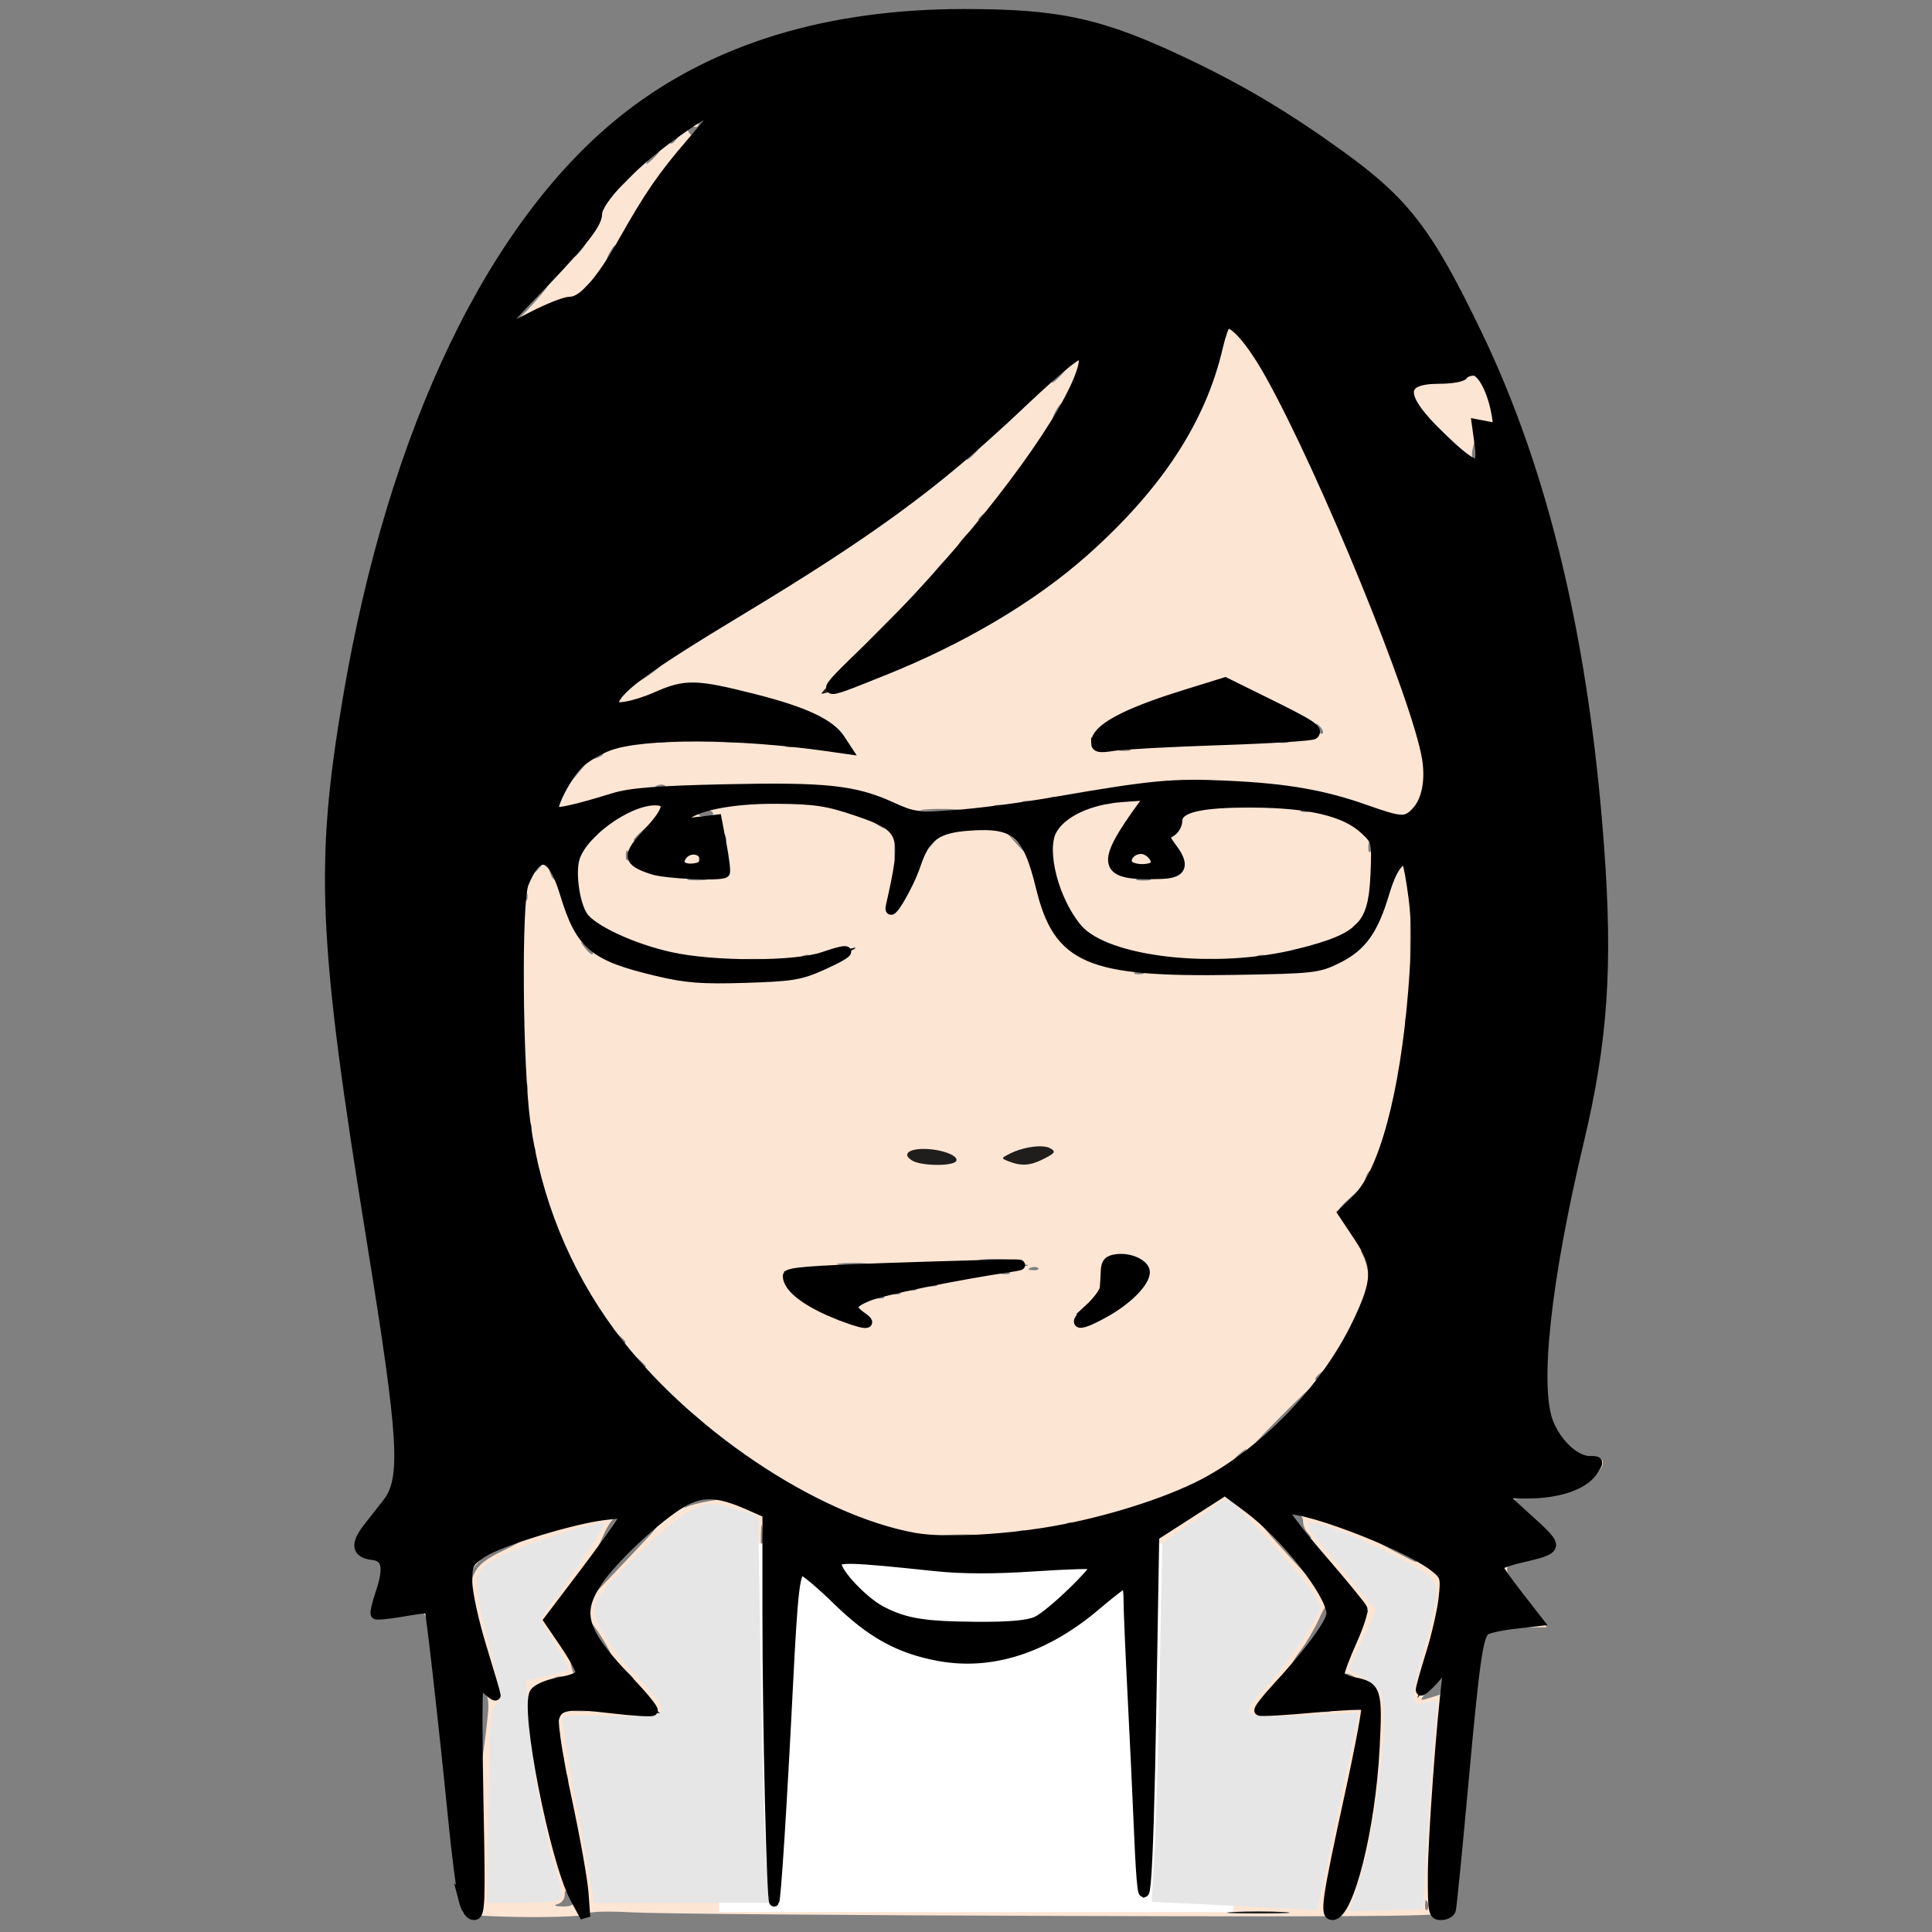
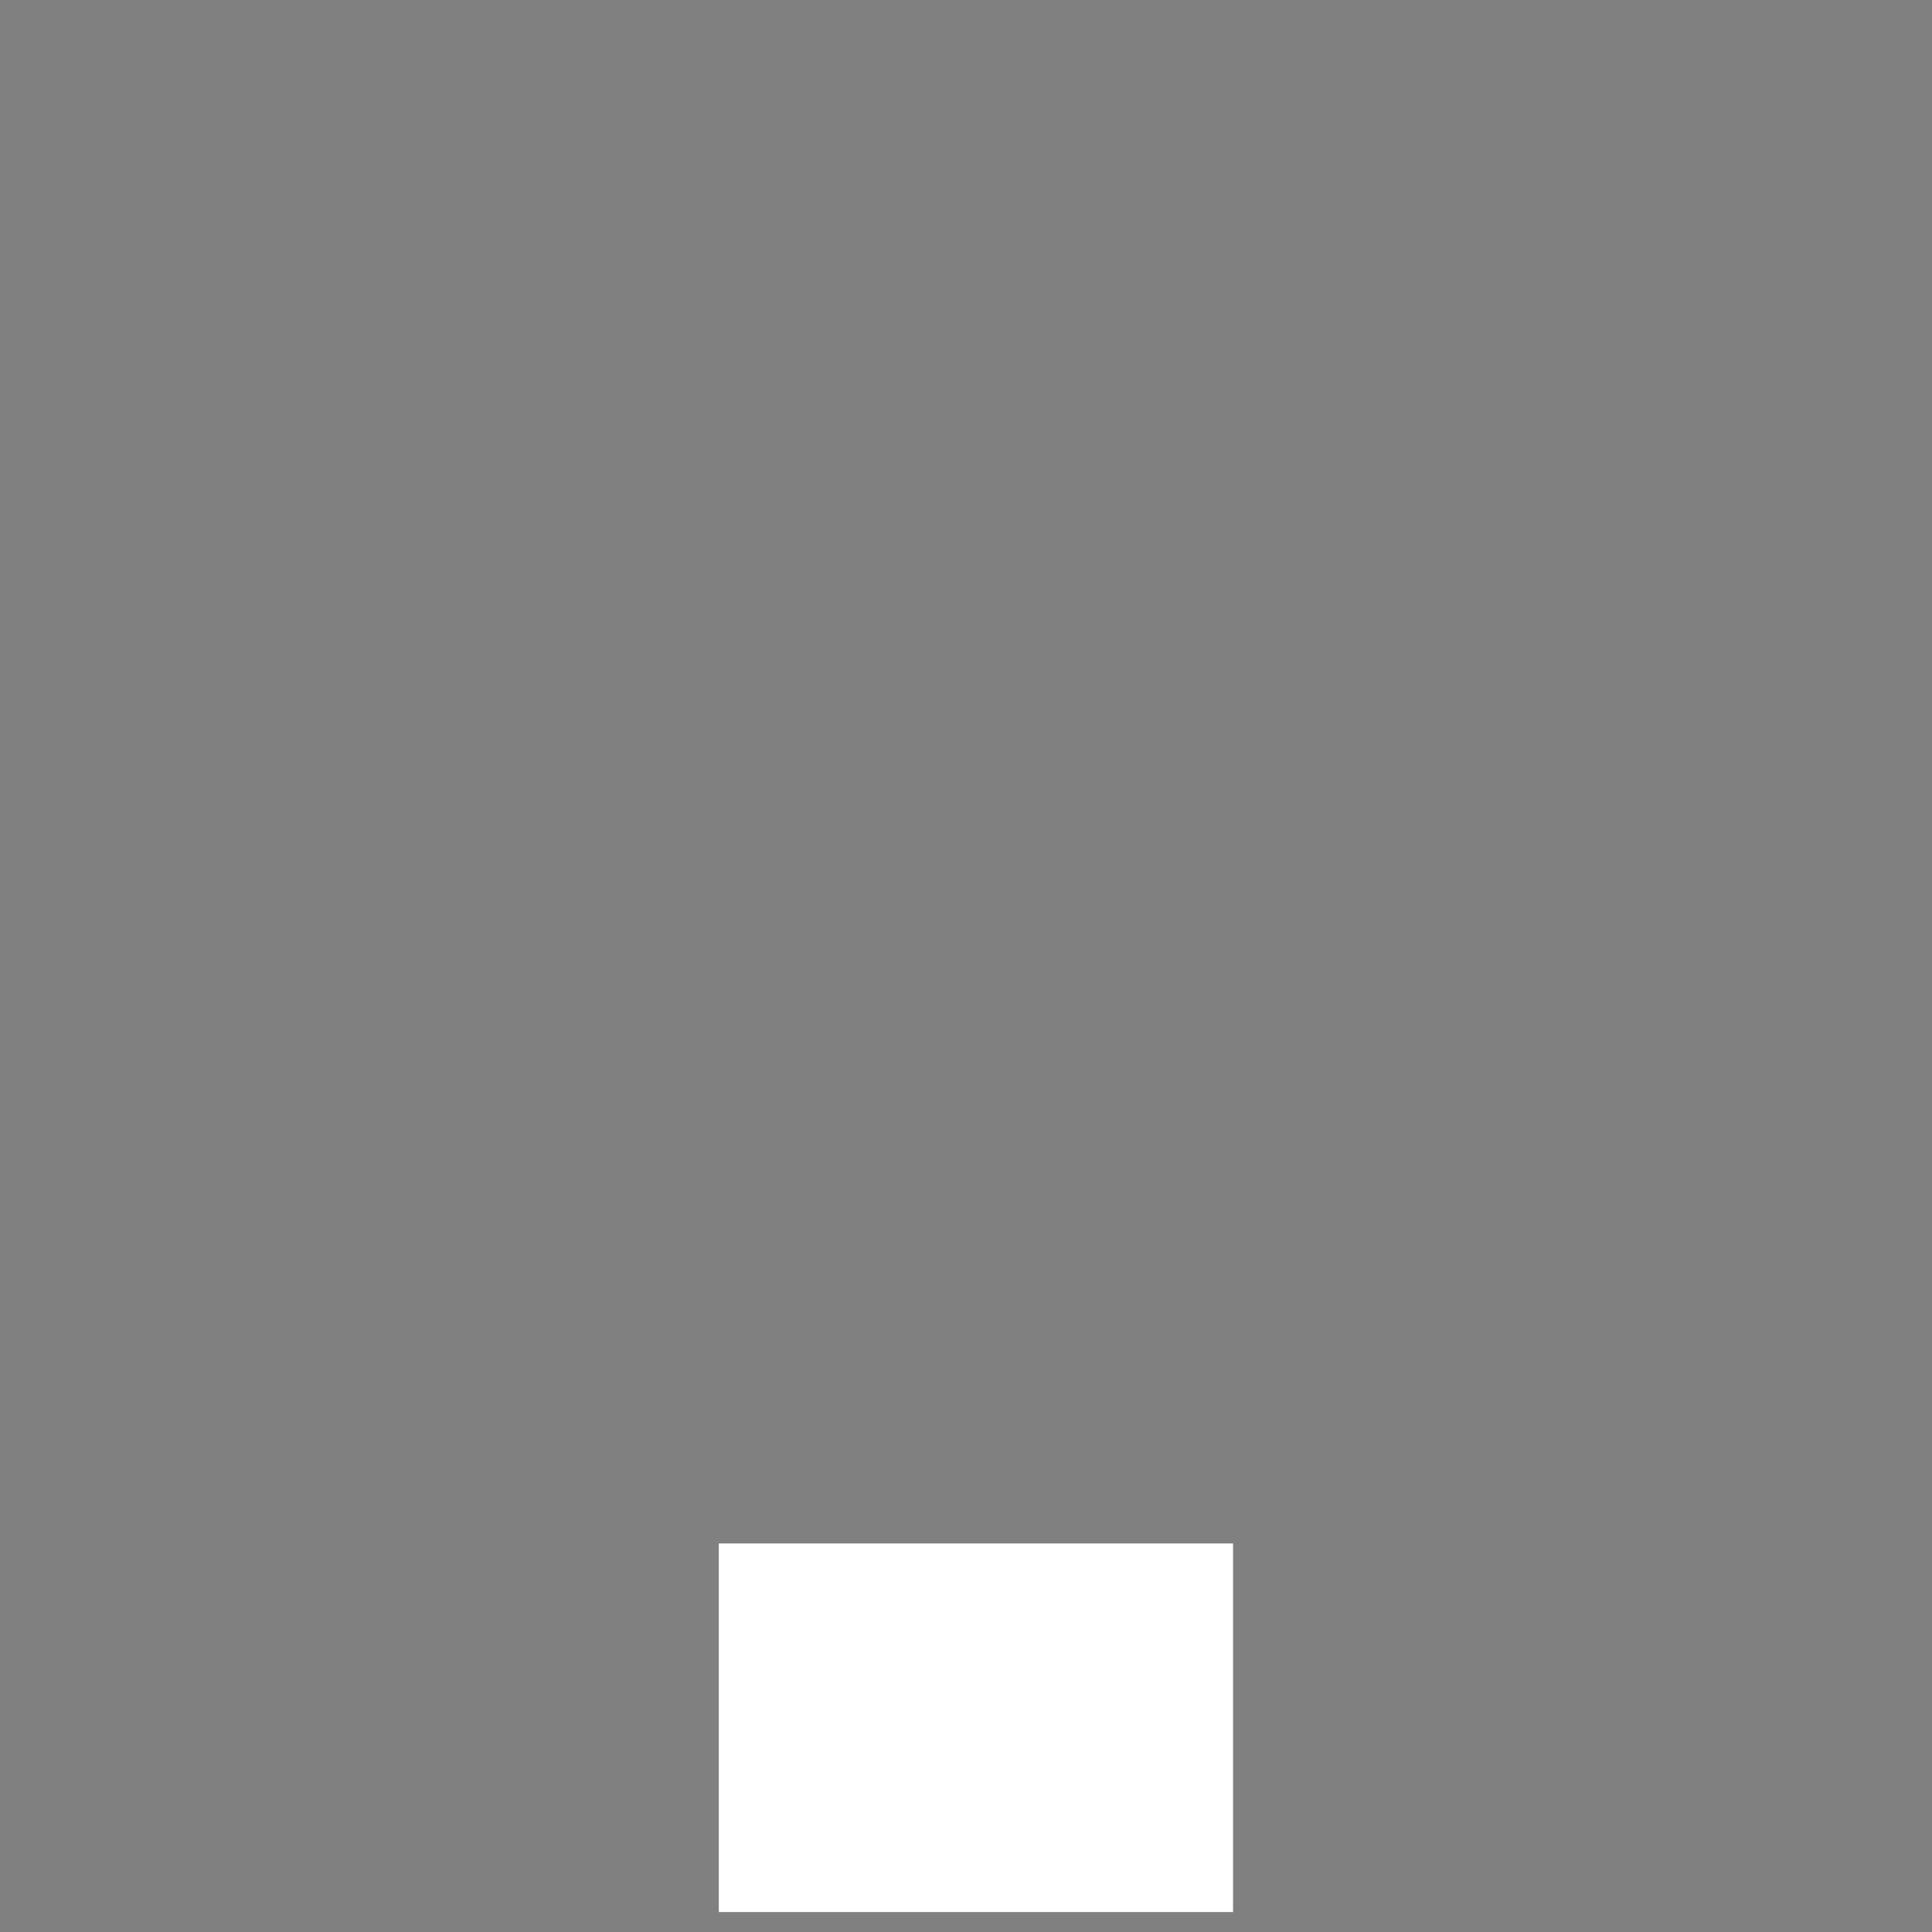
<svg xmlns="http://www.w3.org/2000/svg" xmlns:ns1="http://sodipodi.sourceforge.net/DTD/sodipodi-0.dtd" xmlns:ns2="http://www.inkscape.org/namespaces/inkscape" version="1.1" id="svg2" width="192" height="192" viewBox="0 0 192 192" ns1:docname="icon-learn-with-naiyana-nobg.svg" ns2:version="0.92.4 (5da689c313, 2019-01-14)">
  <rect x="0" y="0" width="192" height="192" fill="#808080" stroke="none" />
  <defs id="defs6" />
  <ns1:namedview pagecolor="#ffffff" bordercolor="#666666" borderopacity="1" objecttolerance="10" gridtolerance="10" guidetolerance="10" ns2:pageopacity="0" ns2:pageshadow="2" ns2:window-width="1920" ns2:window-height="1000" id="namedview4" showgrid="false" ns2:zoom="0.3" ns2:cx="475.45873" ns2:cy="404.88054" ns2:window-x="-11" ns2:window-y="-11" ns2:window-maximized="1" ns2:current-layer="g1204-5" fit-margin-top="0" fit-margin-left="0" fit-margin-right="0" fit-margin-bottom="0" />
  <g id="g1103" transform="translate(287.296,-441.848)" />
  <g transform="translate(-106.337,-292.541)" id="g1155-6">
    <g id="g1125-7">
      <g id="g1204-5" transform="translate(72,42)">
        <g id="g892">
-           <rect y="250.541" x="34.337" height="192" width="192" id="rect882" style="opacity:0;fill:#ececec;fill-opacity:1;stroke:none;stroke-width:37.795;stroke-linecap:round;stroke-linejoin:round;stroke-miterlimit:4;stroke-dasharray:none;stroke-dashoffset:0;stroke-opacity:1;paint-order:stroke fill markers" />
          <g id="g1114-6" transform="matrix(1.113,0,0,1.112,-22.805,-20.702)" style="stroke-width:0.899">
            <g id="g1025-0-5" style="display:inline;stroke-width:0.899" transform="translate(53.013,243.893)">
-               <path style="display:inline;fill:#fde5d4;stroke-width:0.899" d="m 39.668,170.973 c -0.175,-0.211 -0.898,-5.835 -1.607,-12.498 -1.637,-15.389 -1.481,-14.555 -2.675,-14.319 -4.116,0.812 -4.308,0.724 -3.486,-1.606 0.844,-2.393 0.723,-3.05 -0.636,-3.45 -1.574,-0.463 -1.447,-1.534 0.435,-3.673 2.758,-3.133 2.737,-4.531 -0.362,-23.576 C 27.154,86.137 26.673,78.512 28.464,66.3 29.871,56.701 31.594,49.439 34.415,41.21 41.764,19.781 52.702,7.572 68.675,2.97 74.187,1.382 76.719,1.091 84.788,1.121 c 7.056,0.026 7.87,0.098 11.23,0.998 6.736,1.804 17.634,7.769 24.96,13.663 3.413,2.746 5.731,6.135 9.426,13.782 4.348,8.999 7.103,18.075 9.061,29.853 1.567,9.424 2.123,15.763 2.147,24.453 0.024,8.758 -0.241,11.218 -1.947,18.113 -3.147,12.715 -4.135,22.576 -2.57,25.643 0.897,1.757 2.004,2.613 3.381,2.613 1.229,0 1.306,0.688 0.191,1.703 -1.324,1.206 -2.286,1.561 -4.986,1.838 l -2.555,0.263 1.826,1.444 c 2.858,2.26 2.766,3.463 -0.303,3.981 -2.311,0.39 -2.321,0.558 -0.196,3.367 l 1.982,2.619 -1.914,0.005 c -2.418,0.006 -3.436,0.278 -3.71,0.992 -0.321,0.835 -1.151,8.361 -1.829,16.573 -0.329,3.985 -0.725,7.49 -0.881,7.789 -0.249,0.478 -4.422,0.532 -34.839,0.445 -19.006,-0.054 -36.309,-0.198 -38.451,-0.318 -2.163,-0.122 -3.894,-0.078 -3.895,0.099 -3.62e-4,0.467 -10.859,0.404 -11.248,-0.066 z m 60.32,-1.88 c -0.089,-0.946 -0.328,-5.959 -0.529,-11.14 -0.202,-5.18 -0.469,-10.922 -0.594,-12.76 l -0.227,-3.341 -2.17,1.813 c -4.474,3.739 -7.542,4.854 -12.728,4.626 -4.498,-0.198 -7.085,-1.411 -11.015,-5.165 -2.654,-2.536 -2.904,-2.692 -3.087,-1.936 -0.11,0.453 -0.377,4.084 -0.593,8.069 -0.912,16.757 -1.157,20.626 -1.324,20.897 -0.097,0.157 5.741,0.331 12.974,0.386 7.233,0.055 14.569,0.138 16.303,0.186 l 3.153,0.086 z m 7.533,1.454 c -1.046,-0.073 -2.758,-0.073 -3.804,0 -1.046,0.073 -0.19,0.133 1.902,0.133 2.092,0 2.948,-0.06 1.902,-0.133 z m 18.27,-0.525 c -0.116,-0.289 -0.201,-0.203 -0.219,0.219 -0.016,0.382 0.07,0.596 0.19,0.475 0.12,-0.12 0.133,-0.433 0.029,-0.694 z m -76.328,0.158 c -0.003,-0.149 -0.164,-0.516 -0.357,-0.815 -0.303,-0.469 -0.352,-0.461 -0.357,0.064 -0.003,0.334 -0.291,0.682 -0.64,0.773 -0.39,0.102 -0.251,0.182 0.362,0.208 0.548,0.023 0.994,-0.08 0.991,-0.23 z m -0.472,-11.389 c -0.116,-0.289 -0.201,-0.203 -0.219,0.219 -0.016,0.382 0.07,0.596 0.19,0.475 0.12,-0.12 0.133,-0.433 0.029,-0.694 z m -7.074,-5.882 c 0.066,-0.883 -0.062,-1.478 -0.337,-1.57 -0.332,-0.111 -0.432,0.749 -0.399,3.414 0.042,3.299 0.067,3.415 0.337,1.57 0.161,-1.096 0.34,-2.632 0.399,-3.414 z m 6.712,4.071 c -0.116,-0.289 -0.201,-0.203 -0.219,0.219 -0.016,0.382 0.07,0.596 0.19,0.475 0.12,-0.12 0.133,-0.433 0.029,-0.694 z m -0.359,-2.37 c -0.092,-0.352 -0.173,-0.152 -0.18,0.446 -0.007,0.598 0.068,0.886 0.167,0.641 0.099,-0.245 0.105,-0.734 0.013,-1.087 z m 2.738,-1.802 c -0.448,-0.086 -1.182,-0.086 -1.63,0 -0.448,0.086 -0.082,0.157 0.815,0.157 0.897,0 1.263,-0.071 0.815,-0.157 z m 66.106,0.037 c -0.12,-0.12 -0.433,-0.133 -0.694,-0.029 -0.289,0.116 -0.203,0.201 0.219,0.219 0.382,0.016 0.596,-0.07 0.475,-0.19 z m 9.759,-1.367 c 0.034,-0.025 0.179,-0.535 0.323,-1.132 0.144,-0.597 0.198,-1.004 0.12,-0.903 -0.078,0.101 -0.631,0.731 -1.228,1.402 -1.083,1.215 -1.084,1.218 -0.181,0.949 0.498,-0.148 0.933,-0.29 0.967,-0.315 z m -78.038,-1.553 c -0.249,-0.101 -0.657,-0.101 -0.906,0 -0.249,0.101 -0.045,0.183 0.453,0.183 0.498,0 0.702,-0.082 0.453,-0.183 z m 6.068,0.122 c 0,-0.065 -0.448,-0.513 -0.996,-0.996 l -0.996,-0.878 0.878,0.996 c 0.821,0.931 1.114,1.162 1.114,0.878 z m 64.483,-0.024 c 0,-0.078 -0.253,-0.239 -0.562,-0.358 -0.322,-0.124 -0.468,-0.063 -0.341,0.142 0.213,0.344 0.903,0.509 0.903,0.216 z M 49.529,148.632 c -0.269,-0.269 -0.316,-0.127 -0.158,0.475 0.128,0.49 0.292,0.654 0.383,0.383 0.087,-0.261 -0.014,-0.647 -0.224,-0.858 z m 65.859,-1.851 c 0.803,-1.064 1.457,-2.328 1.453,-2.808 -0.006,-0.684 -0.167,-0.522 -0.743,0.747 -0.404,0.891 -1.142,2.154 -1.641,2.808 -0.498,0.653 -0.821,1.188 -0.718,1.188 0.103,0 0.845,-0.871 1.649,-1.935 z m -63.308,-0.382 c -0.54,-0.876 -1.047,-1.531 -1.126,-1.456 -0.16,0.151 1.69,3.048 1.946,3.048 0.089,0 -0.28,-0.716 -0.82,-1.592 z m 38.225,-1.525 c -0.12,-0.12 -0.433,-0.133 -0.694,-0.029 -0.289,0.116 -0.203,0.201 0.219,0.219 0.382,0.016 0.596,-0.07 0.475,-0.19 z m 3.65,-2.789 1.897,-1.921 -1.547,-0.023 c -1.284,-0.019 -1.339,0.004 -0.319,0.137 l 1.228,0.16 -1.758,1.785 c -0.967,0.982 -1.677,1.785 -1.578,1.785 0.099,0 1.034,-0.865 2.077,-1.921 z m -18.043,0.721 c 0,-0.062 -0.53,-0.592 -1.177,-1.177 l -1.177,-1.064 1.064,1.177 c 0.992,1.097 1.291,1.344 1.291,1.064 z m -20.996,-4.026 c 2.252,-2.376 2.603,-2.856 1.325,-1.811 -1.652,1.351 -4.116,4.051 -4.767,5.226 -0.19,0.343 -0.176,0.41 0.038,0.181 0.187,-0.199 1.719,-1.817 3.404,-3.596 z M 43.39,138.544 c 2.161,-1.025 1.729,-1.127 -0.654,-0.154 -1.254,0.512 -2.695,2.15 -2.673,3.038 0.008,0.322 0.248,0.047 0.533,-0.61 0.398,-0.916 1.051,-1.448 2.793,-2.274 z m 23.007,-1.874 c -0.076,-0.847 -0.139,-0.154 -0.139,1.54 0,1.694 0.062,2.386 0.139,1.54 0.076,-0.847 0.076,-2.232 0,-3.079 z m 47.62,2.717 c -0.798,-0.946 -2.065,-2.291 -2.817,-2.989 -0.751,-0.697 -0.155,0.077 1.326,1.721 2.955,3.28 3.774,3.977 1.49,1.268 z m -29.674,1.121 c -0.245,-0.099 -0.734,-0.105 -1.087,-0.013 -0.352,0.092 -0.152,0.173 0.446,0.18 0.598,0.007 0.886,-0.068 0.641,-0.167 z m -7.252,-0.727 c -0.249,-0.1 -0.657,-0.1 -0.906,0 -0.249,0.101 -0.045,0.183 0.453,0.183 0.498,0 0.702,-0.082 0.453,-0.183 z m 47.728,-0.297 c 0,-0.22 -3.497,-2.005 -3.882,-1.981 -0.156,0.009 0.613,0.491 1.709,1.07 2.224,1.175 2.174,1.154 2.174,0.912 z m -71.368,-3.538 c 0.005,-0.693 -0.6,-0.12 -1.16,1.099 l -0.618,1.347 0.888,-1.087 c 0.489,-0.598 0.889,-1.209 0.89,-1.358 z m 32.334,1.274 c -0.847,-0.076 -2.232,-0.076 -3.079,0 -0.847,0.076 -0.154,0.139 1.54,0.139 1.694,0 2.386,-0.062 1.54,-0.139 z m 29.325,-0.169 c -0.239,-0.239 -0.435,-0.728 -0.435,-1.087 0,-0.359 -0.254,-0.652 -0.565,-0.652 -0.348,0 -0.466,0.174 -0.307,0.453 0.388,0.682 1.32,1.721 1.544,1.721 0.109,0 0.002,-0.196 -0.237,-0.435 z m -25.167,-0.146 c -0.12,-0.12 -0.433,-0.133 -0.694,-0.029 -0.289,0.116 -0.203,0.201 0.219,0.219 0.382,0.016 0.596,-0.07 0.475,-0.19 z m 4.347,-0.725 c -0.12,-0.12 -0.433,-0.133 -0.694,-0.029 -0.289,0.116 -0.203,0.201 0.219,0.219 0.382,0.016 0.596,-0.07 0.475,-0.19 z m -32.687,-1.987 1.449,-0.239 -1.289,-0.045 c -0.709,-0.025 -1.606,0.211 -1.992,0.525 -0.387,0.314 -0.459,0.442 -0.16,0.284 0.299,-0.157 1.195,-0.393 1.992,-0.525 z m 47.684,-4.224 c 0.451,-0.575 0.438,-0.587 -0.137,-0.137 -0.603,0.473 -0.795,0.771 -0.497,0.771 0.075,0 0.361,-0.285 0.634,-0.634 z m 3.758,-3.351 c 1.585,-1.594 2.8,-2.898 2.7,-2.898 -0.1,0 -1.478,1.304 -3.062,2.898 -1.585,1.594 -2.8,2.898 -2.7,2.898 0.1,0 1.478,-1.304 3.062,-2.898 z m -51.985,0.588 c 0,-0.075 -0.285,-0.36 -0.634,-0.634 -0.575,-0.451 -0.587,-0.438 -0.137,0.137 0.473,0.603 0.771,0.795 0.771,0.497 z m 55.473,-4.482 c 0.451,-0.575 0.438,-0.587 -0.137,-0.137 -0.603,0.473 -0.795,0.771 -0.497,0.771 0.075,0 0.361,-0.285 0.634,-0.634 z m -60.544,-0.578 c 0,-0.069 -0.367,-0.436 -0.815,-0.815 l -0.815,-0.69 0.69,0.815 c 0.649,0.766 0.94,0.98 0.94,0.69 z m -1.811,-2.185 c 0,-0.075 -0.285,-0.361 -0.634,-0.634 -0.575,-0.451 -0.587,-0.438 -0.137,0.137 0.473,0.603 0.771,0.795 0.771,0.497 z m 23.087,-4.067 c -0.12,-0.12 -0.433,-0.133 -0.694,-0.029 -0.289,0.116 -0.203,0.201 0.219,0.219 0.382,0.016 0.596,-0.07 0.475,-0.19 z m 1.449,-0.362 c -0.12,-0.12 -0.433,-0.133 -0.694,-0.029 -0.289,0.116 -0.203,0.201 0.219,0.219 0.382,0.016 0.596,-0.07 0.475,-0.19 z m 1.449,-0.362 c -0.12,-0.12 -0.433,-0.133 -0.694,-0.029 -0.289,0.116 -0.203,0.201 0.219,0.219 0.382,0.016 0.596,-0.07 0.475,-0.19 z m 1.811,-0.362 c -0.12,-0.12 -0.433,-0.133 -0.694,-0.029 -0.289,0.116 -0.203,0.201 0.219,0.219 0.382,0.016 0.596,-0.07 0.475,-0.19 z m 14.836,-0.574 c -0.116,-0.289 -0.201,-0.203 -0.219,0.219 -0.016,0.382 0.07,0.596 0.19,0.475 0.12,-0.12 0.133,-0.433 0.029,-0.694 z m 24.024,-0.406 c 0,-0.46 -0.254,-1.153 -0.563,-1.54 -0.544,-0.679 -0.55,-0.676 -0.181,0.088 0.21,0.435 0.382,1.128 0.382,1.54 0,0.412 0.082,0.748 0.181,0.748 0.1,0 0.181,-0.376 0.181,-0.836 z m -32.34,-0.107 c -0.12,-0.12 -0.433,-0.133 -0.694,-0.029 -0.289,0.116 -0.203,0.201 0.219,0.219 0.382,0.016 0.596,-0.07 0.475,-0.19 z m 2.536,-0.362 c -0.12,-0.12 -0.433,-0.133 -0.694,-0.029 -0.289,0.116 -0.203,0.201 0.219,0.219 0.382,0.016 0.596,-0.07 0.475,-0.19 z m -15.216,-0.408 c -0.752,-0.078 -1.893,-0.077 -2.536,0.003 -0.643,0.08 -0.028,0.144 1.367,0.143 1.395,-10e-4 1.921,-0.067 1.169,-0.146 z m 12.506,-0.36 c -0.648,-0.08 -1.707,-0.08 -2.355,0 -0.648,0.08 -0.118,0.146 1.177,0.146 1.295,0 1.825,-0.066 1.177,-0.146 z m 30.906,-5.625 1.064,-1.177 -1.177,1.064 c -1.097,0.992 -1.344,1.291 -1.064,1.291 0.062,0 0.592,-0.53 1.177,-1.177 z m 1.537,-2.274 c -0.112,-0.112 -0.314,0.089 -0.45,0.447 -0.197,0.516 -0.155,0.558 0.203,0.203 0.248,-0.246 0.359,-0.538 0.247,-0.65 z M 46.092,102.64 c -0.116,-0.289 -0.201,-0.203 -0.219,0.219 -0.016,0.382 0.07,0.596 0.19,0.475 0.12,-0.12 0.133,-0.433 0.029,-0.694 z m -0.362,-2.174 c -0.116,-0.289 -0.201,-0.203 -0.219,0.219 -0.016,0.382 0.07,0.596 0.19,0.475 0.12,-0.12 0.133,-0.433 0.029,-0.694 z m -0.37,-3.645 c -0.1,-0.249 -0.183,-0.045 -0.183,0.453 0,0.498 0.082,0.702 0.183,0.453 0.1,-0.249 0.1,-0.657 0,-0.906 z M 45.027,85.425 c -0.07,-1.353 -0.128,-0.341 -0.128,2.249 -7.25e-4,2.59 0.057,3.697 0.127,2.46 0.071,-1.237 0.071,-3.356 0.001,-4.709 z m 78.945,5.6 c -0.101,-0.249 -0.183,-0.045 -0.183,0.453 0,0.498 0.082,0.702 0.183,0.453 0.101,-0.249 0.101,-0.657 0,-0.906 z m 0.39,-8.875 c -0.072,-1.146 -0.131,-0.208 -0.131,2.083 0,2.291 0.059,3.229 0.131,2.083 0.072,-1.146 0.072,-3.02 0,-4.166 z m -23.913,4.762 c -0.12,-0.12 -0.433,-0.133 -0.694,-0.029 -0.289,0.116 -0.203,0.201 0.219,0.219 0.382,0.016 0.596,-0.07 0.475,-0.19 z M 67.32,85.779 c -0.841,-0.076 -2.308,-0.077 -3.26,-0.002 -0.952,0.075 -0.265,0.137 1.529,0.138 1.793,0.001 2.572,-0.06 1.732,-0.136 z m 40.2,0.003 c -0.648,-0.08 -1.707,-0.08 -2.355,0 -0.648,0.08 -0.118,0.146 1.177,0.146 1.295,0 1.825,-0.066 1.177,-0.146 z M 70.743,85.463 c -0.12,-0.12 -0.433,-0.133 -0.694,-0.029 -0.289,0.116 -0.203,0.201 0.219,0.219 0.382,0.016 0.596,-0.07 0.475,-0.19 z m 40.762,-0.021 c -0.249,-0.1 -0.657,-0.1 -0.906,0 -0.249,0.1 -0.045,0.183 0.453,0.183 0.498,0 0.702,-0.082 0.453,-0.183 z m -60.226,-0.259 c 0,-0.075 -0.285,-0.361 -0.634,-0.634 -0.575,-0.451 -0.587,-0.438 -0.137,0.137 0.473,0.603 0.771,0.795 0.771,0.497 z M 119.793,82.512 c 0.451,-0.575 0.438,-0.587 -0.137,-0.137 -0.603,0.473 -0.795,0.771 -0.497,0.771 0.075,0 0.361,-0.285 0.634,-0.634 z m 0.926,-2.332 c -0.116,-0.289 -0.201,-0.203 -0.219,0.219 -0.016,0.382 0.07,0.596 0.19,0.475 0.12,-0.12 0.133,-0.433 0.029,-0.694 z M 45.368,79.817 c -0.116,-0.289 -0.201,-0.203 -0.219,0.219 -0.016,0.382 0.07,0.596 0.19,0.475 0.12,-0.12 0.133,-0.433 0.029,-0.694 z m 2.333,-1.84 c -0.358,-0.355 -0.399,-0.314 -0.203,0.203 0.136,0.357 0.339,0.558 0.45,0.447 0.112,-0.112 2.32e-4,-0.404 -0.247,-0.65 z m 13.635,0.572 c -0.346,-0.091 -0.998,-0.094 -1.449,-0.007 -0.451,0.087 -0.167,0.161 0.63,0.165 0.797,0.004 1.166,-0.067 0.819,-0.158 z m 39.671,0.011 c -0.245,-0.099 -0.734,-0.105 -1.087,-0.013 -0.352,0.092 -0.152,0.173 0.446,0.18 0.598,0.007 0.886,-0.068 0.641,-0.167 z M 46.616,77.44 c 0.451,-0.575 0.438,-0.587 -0.137,-0.137 -0.349,0.273 -0.634,0.559 -0.634,0.634 0,0.298 0.297,0.106 0.771,-0.497 z m 14.33,-0.883 c -0.116,-0.289 -0.201,-0.203 -0.219,0.219 -0.016,0.382 0.07,0.596 0.19,0.475 0.12,-0.12 0.133,-0.433 0.029,-0.694 z m 17.397,-1.105 c -0.087,-0.451 -0.161,-0.167 -0.165,0.63 -0.004,0.797 0.067,1.166 0.158,0.819 0.091,-0.346 0.094,-0.998 0.007,-1.449 z m -23.918,0.743 c -0.116,-0.289 -0.201,-0.203 -0.219,0.219 -0.016,0.382 0.07,0.596 0.19,0.475 0.12,-0.12 0.133,-0.433 0.029,-0.694 z m 35.617,-0.05 c 0,-0.065 -0.448,-0.513 -0.996,-0.996 l -0.996,-0.878 0.878,0.996 c 0.821,0.931 1.114,1.162 1.114,0.878 z M 120.719,75.47 c -0.116,-0.289 -0.201,-0.203 -0.219,0.219 -0.016,0.382 0.07,0.596 0.19,0.475 0.12,-0.12 0.133,-0.433 0.029,-0.694 z M 81.755,75.267 c 0.451,-0.575 0.438,-0.587 -0.137,-0.137 -0.349,0.273 -0.634,0.559 -0.634,0.634 0,0.298 0.297,0.106 0.771,-0.497 z M 51.641,74.633 c 0.468,-0.498 0.769,-0.906 0.67,-0.906 -0.1,0 -0.564,0.408 -1.032,0.906 -0.468,0.498 -0.769,0.906 -0.67,0.906 0.1,0 0.564,-0.408 1.032,-0.906 z m 11.478,0.113 c -0.116,-0.289 -0.201,-0.203 -0.219,0.219 -0.016,0.382 0.07,0.596 0.19,0.475 0.12,-0.12 0.133,-0.433 0.029,-0.694 z m -6.927,-0.747 1.064,-1.177 -1.177,1.064 c -1.097,0.992 -1.344,1.291 -1.064,1.291 0.062,0 0.592,-0.53 1.177,-1.177 z m 20.989,-0.272 c -0.123,-0.199 -0.418,-0.36 -0.655,-0.357 -0.259,0.003 -0.215,0.146 0.112,0.357 0.696,0.45 0.821,0.45 0.543,0 z M 61.975,72.656 c -0.118,-0.191 -0.453,-0.255 -0.746,-0.142 -0.749,0.287 -0.661,0.489 0.214,0.489 0.41,0 0.65,-0.156 0.532,-0.346 z M 83.802,72.377 c -0.742,-0.078 -2.046,-0.079 -2.898,-0.003 -0.852,0.077 -0.245,0.14 1.349,0.142 1.594,0.001 2.291,-0.061 1.549,-0.139 z m 31.5,0.044 c -0.12,-0.12 -0.433,-0.133 -0.694,-0.029 -0.289,0.116 -0.203,0.201 0.219,0.219 0.382,0.016 0.596,-0.07 0.475,-0.19 z M 87.958,72.038 c -0.249,-0.1 -0.657,-0.1 -0.906,0 -0.249,0.1 -0.045,0.183 0.453,0.183 0.498,0 0.702,-0.082 0.453,-0.183 z m 19.931,0.002 c -0.245,-0.099 -0.734,-0.105 -1.087,-0.013 -0.352,0.092 -0.152,0.173 0.446,0.18 0.598,0.007 0.886,-0.068 0.641,-0.167 z m 5.072,0 c -0.245,-0.099 -0.734,-0.105 -1.087,-0.013 -0.352,0.092 -0.152,0.173 0.446,0.18 0.598,0.007 0.886,-0.068 0.641,-0.167 z M 68.577,71.652 c -0.747,-0.078 -1.97,-0.078 -2.717,0 -0.747,0.078 -0.136,0.142 1.358,0.142 1.494,0 2.106,-0.064 1.358,-0.142 z m 21.917,0.024 c -0.249,-0.1 -0.657,-0.1 -0.906,0 -0.249,0.1 -0.045,0.183 0.453,0.183 0.498,0 0.702,-0.082 0.453,-0.183 z m 7.057,0.021 c -0.12,-0.12 -0.433,-0.133 -0.694,-0.029 -0.289,0.116 -0.203,0.201 0.219,0.219 0.382,0.016 0.596,-0.07 0.475,-0.19 z m -4.709,-0.362 c -0.12,-0.12 -0.433,-0.133 -0.694,-0.029 -0.289,0.116 -0.203,0.201 0.219,0.219 0.382,0.016 0.596,-0.07 0.475,-0.19 z M 50.197,68.839 c 0.869,-1.046 0.87,-1.059 0.052,-0.366 -0.467,0.395 -1.017,1.046 -1.222,1.446 -0.394,0.769 -0.273,0.657 1.17,-1.08 z m 7.504,1.409 c -0.12,-0.12 -0.433,-0.133 -0.694,-0.029 -0.289,0.116 -0.203,0.201 0.219,0.219 0.382,0.016 0.596,-0.07 0.475,-0.19 z m -5.507,-2.972 c -0.112,-0.112 -0.404,-2.32e-4 -0.65,0.247 -0.355,0.358 -0.314,0.399 0.203,0.203 0.357,-0.136 0.558,-0.339 0.447,-0.45 z M 99.188,66.966 c -0.249,-0.1 -0.657,-0.1 -0.906,0 -0.249,0.1 -0.045,0.183 0.453,0.183 0.498,0 0.702,-0.082 0.453,-0.183 z M 69.294,66.625 c -0.12,-0.12 -0.433,-0.133 -0.694,-0.029 -0.289,0.116 -0.203,0.201 0.219,0.219 0.382,0.016 0.596,-0.07 0.475,-0.19 z m 34.966,-0.043 c -0.648,-0.08 -1.707,-0.08 -2.355,0 -0.648,0.08 -0.118,0.146 1.177,0.146 1.295,0 1.825,-0.066 1.177,-0.146 z M 57.709,66.232 c -0.349,-0.091 -0.919,-0.091 -1.268,0 -0.349,0.091 -0.063,0.166 0.634,0.166 0.697,0 0.983,-0.075 0.634,-0.166 z m 7.064,-0.006 c -0.448,-0.086 -1.182,-0.086 -1.63,0 -0.448,0.086 -0.082,0.157 0.815,0.157 0.897,0 1.263,-0.071 0.815,-0.157 z m 48.543,0.016 c -0.249,-0.1 -0.657,-0.1 -0.906,0 -0.249,0.1 -0.045,0.183 0.453,0.183 0.498,0 0.702,-0.082 0.453,-0.183 z m 2.853,-1.306 c -0.358,-0.355 -0.399,-0.314 -0.203,0.203 0.136,0.357 0.339,0.558 0.45,0.447 0.112,-0.112 2.3e-4,-0.404 -0.247,-0.65 z M 57.437,59.368 c 0,-0.1 -0.489,0.167 -1.087,0.593 -0.598,0.426 -1.087,0.855 -1.087,0.955 0,0.1 0.489,-0.167 1.087,-0.593 0.598,-0.426 1.087,-0.855 1.087,-0.955 z M 77.543,55.976 c 1.585,-1.594 2.8,-2.898 2.7,-2.898 -0.1,0 -1.478,1.304 -3.062,2.898 -1.585,1.594 -2.8,2.898 -2.7,2.898 0.1,0 1.478,-1.304 3.062,-2.898 z m 5.253,-5.615 c 0.468,-0.498 0.769,-0.906 0.67,-0.906 -0.1,0 -0.564,0.408 -1.032,0.906 -0.468,0.498 -0.769,0.906 -0.67,0.906 0.1,0 0.564,-0.408 1.032,-0.906 z m 1.992,-2.355 c 0.361,-0.398 0.574,-0.725 0.475,-0.725 -0.1,0 -0.476,0.326 -0.837,0.725 -0.361,0.398 -0.574,0.725 -0.475,0.725 0.1,0 0.476,-0.326 0.837,-0.725 z m 1.676,-2.083 c 0.451,-0.575 0.438,-0.587 -0.137,-0.137 -0.349,0.273 -0.634,0.559 -0.634,0.634 0,0.298 0.297,0.106 0.771,-0.497 z M 85.513,40.399 c 0.361,-0.398 0.574,-0.725 0.475,-0.725 -0.1,0 -0.476,0.326 -0.837,0.725 -0.361,0.398 -0.574,0.725 -0.475,0.725 0.1,0 0.476,-0.326 0.837,-0.725 z m 44.74,-0.181 c 0,-0.498 -0.062,-0.906 -0.139,-0.906 -0.076,0 -0.217,0.408 -0.312,0.906 -0.095,0.498 -0.033,0.906 0.139,0.906 0.172,0 0.312,-0.408 0.312,-0.906 z m -1.087,0.441 c 0,-0.056 -1.019,-1.075 -2.264,-2.264 l -2.264,-2.162 2.162,2.264 c 2.009,2.103 2.366,2.43 2.366,2.162 z M 91.128,35.07 c 0,-0.272 -0.325,0.016 -1.826,1.615 l -1.615,1.721 1.721,-1.615 c 0.946,-0.888 1.721,-1.663 1.721,-1.721 z m 1.811,1.706 c 0.213,-0.398 0.306,-0.725 0.207,-0.725 -0.1,0 -0.356,0.326 -0.569,0.725 -0.213,0.398 -0.306,0.725 -0.207,0.725 0.1,0 0.356,-0.326 0.569,-0.725 z m 0.181,-3.26 c 0.361,-0.398 0.574,-0.725 0.475,-0.725 -0.1,0 -0.476,0.326 -0.837,0.725 -0.361,0.398 -0.574,0.725 -0.475,0.725 0.1,0 0.476,-0.326 0.837,-0.725 z m 16.483,-3.035 c 0,-0.075 -0.285,-0.361 -0.634,-0.634 -0.575,-0.451 -0.587,-0.438 -0.137,0.137 0.473,0.603 0.771,0.795 0.771,0.497 z M 45.982,27.136 c 1.894,-2.143 1.518,-2.012 -0.695,0.241 -0.989,1.007 -1.553,1.723 -1.254,1.59 0.299,-0.133 1.176,-0.957 1.949,-1.831 z m 4.934,-1.409 c 0.468,-0.498 0.769,-0.906 0.67,-0.906 -0.1,0 -0.564,0.408 -1.032,0.906 -0.468,0.498 -0.769,0.906 -0.67,0.906 0.1,0 0.564,-0.408 1.032,-0.906 z m 2.174,-3.079 c 0.213,-0.398 0.306,-0.725 0.207,-0.725 -0.1,0 -0.356,0.326 -0.569,0.725 -0.213,0.398 -0.306,0.725 -0.207,0.725 0.1,0 0.356,-0.326 0.569,-0.725 z m -2.852,-0.272 c 0.451,-0.575 0.438,-0.587 -0.137,-0.137 -0.603,0.473 -0.795,0.771 -0.497,0.771 0.075,0 0.361,-0.285 0.634,-0.634 z m 4.301,-6.43 c 0.676,-0.697 1.147,-1.268 1.048,-1.268 -0.1,0 -0.734,0.571 -1.41,1.268 -0.676,0.697 -1.147,1.268 -1.048,1.268 0.1,0 0.734,-0.571 1.41,-1.268 z m 2.355,-1.992 c 0.361,-0.398 0.574,-0.725 0.475,-0.725 -0.1,0 -0.476,0.326 -0.837,0.725 -0.361,0.398 -0.574,0.725 -0.475,0.725 0.1,0 0.476,-0.326 0.837,-0.725 z m 2.039,-1.721 c 0.451,-0.575 0.438,-0.587 -0.137,-0.137 -0.603,0.473 -0.795,0.771 -0.497,0.771 0.075,0 0.361,-0.285 0.634,-0.634 z m 2.146,-1.016 c 0.632,-0.673 0.699,-0.86 0.244,-0.686 -0.344,0.132 -0.625,0.386 -0.625,0.564 0,0.178 -0.122,0.304 -0.272,0.281 -0.601,-0.095 -0.846,0.062 -0.634,0.405 0.302,0.488 0.297,0.491 1.287,-0.564 z" id="path999-2-6" ns2:connector-curvature="0" ns1:nodetypes="cscsccssssssssscscscscscccccccscccccsscccccsccccccssccccccsccccccccccccccccccccccccscssccccccccccccscscccssccsccccccccscccsccccccccccccsccssccsccccccscccssscscccccccccccscsccsccccccssccsscscccccsccscccccccccsccssscsccsccscssccssccsccccccccccccccccccccccsccssssccccsccsccccccssccccsccccccccccccccccsccccccccsccsscscccccccccccssccccccccscscsscssccccccccccccscccccccccccscsscccccccccccccccscccsccccscsscscsccccccscsssccscccsccccccccccccsscccccccccccccscccscccccccccccccscccccccsccsccsccccccccsccssccsscccscccccsssssssssscscsccscscccscssssssscssssccsscccscsssccscscscssccccssssscscsccsscsssssssssscsscsssccs" />
-             </g>
+               </g>
            <rect style="opacity:1;fill:#ffffff;fill-opacity:1;stroke:none;stroke-width:11.685;stroke-linecap:round;stroke-linejoin:round;stroke-miterlimit:4;stroke-dasharray:none;stroke-dashoffset:0;stroke-opacity:1;paint-order:fill markers stroke" id="rect1098-1" width="45.916" height="32.94" x="115.523" y="381.861" />
-             <path style="display:inline;fill:#e6e6e6;stroke-width:0.899" d="m 92.935,414.795 c -0.326,-0.527 -0.624,-2.891 -1.883,-14.919 -0.697,-6.663 -1.314,-12.161 -1.371,-12.217 -0.057,-0.057 -1.111,0.084 -2.343,0.313 -1.232,0.229 -2.322,0.334 -2.423,0.234 -0.101,-0.101 0.073,-0.936 0.387,-1.856 0.797,-2.34 0.595,-3.291 -0.749,-3.522 -1.516,-0.261 -1.516,-1.088 0.001,-2.905 2.344,-2.805 2.471,-3.268 2.241,-8.131 -0.115,-2.426 -0.859,-8.258 -1.679,-13.148 -4.646,-27.727 -5.225,-36.962 -3.139,-50.091 4.666,-29.366 15.47,-49.54 31.008,-57.897 6.71,-3.609 12.865,-5.092 22.332,-5.382 7.327,-0.224 10.861,0.137 15.516,1.586 8.435,2.626 22.981,11.733 26.696,16.714 3.033,4.067 6.907,11.829 9.594,19.226 5.246,14.441 8.456,39.074 6.998,53.709 -0.206,2.063 -0.937,6.058 -1.625,8.876 -2.959,12.115 -4.136,22.459 -2.918,25.648 0.716,1.875 2.402,3.461 3.677,3.461 1.102,0 1.11,0.38 0.03,1.395 -1.123,1.055 -2.809,1.504 -5.654,1.504 h -2.34 l 2.519,2.324 2.519,2.324 -1.268,0.541 c -0.697,0.298 -1.879,0.656 -2.626,0.796 -0.747,0.14 -1.357,0.359 -1.355,0.486 0.002,0.127 0.827,1.291 1.835,2.586 l 1.832,2.355 -2.405,0.362 c -1.584,0.239 -2.519,0.568 -2.741,0.965 -0.285,0.511 -1.099,7.863 -2.4,21.677 -0.259,2.752 -0.372,3.091 -1.058,3.189 -0.537,0.077 -0.83,-0.129 -0.976,-0.685 -0.227,-0.867 0.263,-8.995 0.992,-16.451 0.253,-2.59 0.404,-4.777 0.334,-4.86 -0.069,-0.083 -0.683,0.488 -1.364,1.268 l -1.238,1.419 1.045,-3.54 c 0.575,-1.947 1.15,-4.328 1.278,-5.292 0.211,-1.587 0.14,-1.837 -0.744,-2.657 -0.537,-0.498 -2.177,-1.499 -3.645,-2.225 -2.687,-1.329 -8.879,-3.307 -9.599,-3.067 -0.213,0.071 1.33,2.133 3.429,4.582 l 3.816,4.453 -1.286,2.553 c -0.707,1.404 -1.2,2.776 -1.096,3.047 0.104,0.272 0.645,0.603 1.201,0.736 1.752,0.419 1.917,0.755 1.917,3.909 0,5.246 -1.091,11.895 -2.47,15.05 -0.31,0.708 -0.533,1.41 -0.496,1.56 0.037,0.149 -0.316,0.272 -0.784,0.272 h -0.851 l 0.645,-3.351 c 0.355,-1.843 1.22,-5.958 1.923,-9.144 0.727,-3.295 1.142,-5.929 0.963,-6.109 -0.18,-0.18 -2.095,-0.142 -4.442,0.087 -2.27,0.222 -4.411,0.403 -4.758,0.403 -0.437,0 0.185,-0.92 2.02,-2.989 3.287,-3.706 4.265,-5.076 4.265,-5.976 0,-1.724 -6.074,-8.766 -8.8,-10.202 -0.925,-0.487 -1.11,-0.418 -3.997,1.504 l -3.027,2.014 -0.247,15.161 c -0.136,8.338 -0.377,15.813 -0.537,16.61 -0.313,1.565 -0.404,0.175 -1.168,-17.751 -0.212,-4.981 -0.456,-9.271 -0.541,-9.534 -0.101,-0.311 -1.007,0.246 -2.602,1.6 -4.456,3.782 -9.122,5.324 -13.885,4.586 -3.571,-0.553 -6.159,-1.94 -9.408,-5.044 -1.53,-1.462 -2.947,-2.658 -3.148,-2.658 -0.543,0 -0.76,2.31 -1.359,14.491 -0.299,6.077 -0.667,12.19 -0.818,13.585 -0.268,2.471 -0.28,2.411 -0.504,-2.355 -0.126,-2.69 -0.249,-10.711 -0.272,-17.825 l -0.043,-12.934 -1.687,-0.746 c -2.567,-1.135 -4.192,-1.293 -5.421,-0.525 -4.649,2.904 -9.194,7.907 -9.194,10.121 0,1.371 1.422,3.454 4.661,6.828 l 2.041,2.126 -2.536,-0.234 c -1.395,-0.129 -3.294,-0.33 -4.221,-0.448 -1.523,-0.193 -1.743,-0.125 -2.291,0.712 -0.67,1.022 -0.634,1.298 1.396,10.751 1.034,4.817 1.283,7.086 0.768,7.012 -1.101,-0.158 -3.885,-10.835 -4.393,-16.854 -0.261,-3.089 -0.002,-3.503 2.397,-3.825 0.81,-0.109 1.564,-0.346 1.676,-0.527 0.112,-0.182 -0.475,-1.373 -1.306,-2.647 l -1.51,-2.317 3.289,-4.292 c 1.809,-2.361 3.289,-4.489 3.289,-4.73 0,-0.638 -0.904,-0.548 -5.066,0.501 -6.658,1.679 -8.7,2.908 -8.7,5.237 0,0.737 0.571,3.222 1.268,5.522 1.454,4.795 1.463,4.855 0.697,4.218 -0.464,-0.385 -0.625,-0.387 -0.859,-0.009 -0.158,0.256 -0.204,4.851 -0.101,10.211 0.167,8.734 0.127,9.745 -0.388,9.745 -0.316,0 -0.651,-0.124 -0.744,-0.274 z m 50.988,-25.997 c 1.239,-0.588 5.553,-4.741 5.245,-5.049 -0.101,-0.101 -2.535,-0.009 -5.408,0.204 -4.039,0.3 -6.17,0.281 -9.395,-0.084 -5.278,-0.598 -8.048,-0.625 -8.233,-0.079 -0.187,0.551 1.808,2.802 3.302,3.725 1.976,1.221 4.845,1.784 9.219,1.81 2.968,0.017 4.434,-0.129 5.271,-0.526 z m 1.037,-7.977 c 9.749,-1.704 15.804,-4.564 21.188,-10.009 3.209,-3.245 4.817,-5.458 6.503,-8.951 1.718,-3.559 1.709,-4.752 -0.057,-7.392 l -1.402,-2.095 1.106,-1.165 c 0.608,-0.641 1.365,-1.68 1.681,-2.309 0.949,-1.884 2.293,-6.955 2.966,-11.184 0.666,-4.187 0.899,-13.105 0.406,-15.499 -0.462,-2.244 -1.295,-1.604 -2.471,1.897 -1.695,5.047 -3.251,6.101 -9.65,6.54 -4.507,0.309 -13.22,-0.092 -15.335,-0.706 -1.809,-0.525 -3.602,-1.798 -4.352,-3.091 -0.347,-0.597 -0.976,-2.39 -1.397,-3.984 -0.55,-2.077 -1.072,-3.206 -1.842,-3.985 -1.002,-1.013 -1.258,-1.087 -3.758,-1.087 -3.36,0 -4.39,0.657 -5.321,3.396 -0.722,2.125 -2.013,4.393 -2.5,4.393 -0.174,0 -0.069,-0.693 0.235,-1.54 0.303,-0.847 0.581,-2.489 0.618,-3.65 0.054,-1.719 -0.064,-2.206 -0.636,-2.626 -2.502,-1.835 -9.311,-3.018 -13.568,-2.358 -2.191,0.34 -5.473,1.526 -5.473,1.977 0,0.066 0.783,0.045 1.74,-0.047 l 1.74,-0.167 0.424,2.282 c 0.233,1.255 0.333,2.373 0.22,2.485 -0.372,0.369 -5.009,0.152 -6.36,-0.298 -2.286,-0.761 -2.352,-1.198 -0.5,-3.284 0.906,-1.021 1.648,-2.095 1.648,-2.387 0,-1.289 -3.976,-0.022 -6.282,2.002 -2.424,2.128 -2.705,6.174 -0.577,8.303 3.246,3.246 15.276,4.93 21.334,2.985 1.287,-0.413 2.389,-0.701 2.45,-0.64 0.061,0.061 -1.016,0.63 -2.394,1.265 -4.562,2.103 -11.525,2.183 -17.785,0.205 -3.389,-1.07 -4.419,-2.073 -5.579,-5.43 -1.28,-3.702 -1.327,-3.788 -2.065,-3.788 -1.263,0 -1.846,1.58 -2.173,5.886 -0.371,4.879 0.165,16.226 0.943,19.995 2.572,12.452 10.901,23.227 23.399,30.273 8.038,4.531 13.47,5.43 22.877,3.786 z m -19.917,-19.885 c -1.83,-0.877 -2.758,-1.561 -3.152,-2.323 l -0.558,-1.08 2.981,-0.203 c 3.325,-0.227 20.164,-0.513 18.74,-0.318 -3.738,0.511 -11.752,1.986 -13.298,2.448 -2.297,0.687 -2.652,1.163 -1.517,2.036 0.816,0.627 0.824,0.667 0.132,0.675 -0.404,0.004 -1.902,-0.551 -3.329,-1.235 z m 23.529,-0.115 c 0.989,-1.019 1.347,-1.72 1.432,-2.808 0.112,-1.423 0.139,-1.449 1.523,-1.449 3.054,0 2.434,2.215 -1.242,4.438 -2.643,1.599 -3.366,1.522 -1.713,-0.181 z m -15.76,-13.165 c -0.918,-0.535 -0.425,-1.054 1.002,-1.054 1.556,0 3.193,0.613 2.901,1.086 -0.292,0.472 -3.075,0.449 -3.902,-0.033 z m 8.619,0.065 c -0.714,-0.279 -0.714,-0.281 0,-0.656 1.207,-0.634 3.01,-0.894 3.663,-0.529 0.54,0.302 0.474,0.422 -0.512,0.931 -1.218,0.63 -2.023,0.695 -3.151,0.254 z m 25.35,-18.534 c 5.806,-1.274 7.425,-2.822 7.426,-7.104 3.1e-4,-1.232 -0.156,-2.652 -0.347,-3.155 -0.754,-1.984 -5.231,-3.295 -11.261,-3.297 -3.396,-10e-4 -4.366,0.119 -5.162,0.641 -0.539,0.353 -0.98,0.875 -0.98,1.159 0,0.284 -0.284,0.676 -0.631,0.87 -0.586,0.328 -0.572,0.434 0.21,1.492 0.463,0.626 0.757,1.36 0.653,1.632 -0.276,0.718 -3.197,1.06 -4.733,0.553 -1.844,-0.609 -1.76,-1.867 0.307,-4.596 l 1.602,-2.115 -1.627,-0.111 c -2.345,-0.161 -4.948,0.816 -6.31,2.367 -1.023,1.165 -1.126,1.487 -0.977,3.047 0.231,2.407 2.225,6.342 3.663,7.23 2.504,1.547 7.99,2.507 12.734,2.229 1.195,-0.07 3.641,-0.449 5.434,-0.843 z m -52.612,-8.033 c 0.231,-0.663 -0.104,-1.358 -0.654,-1.358 -0.651,0 -1.673,1.066 -1.418,1.478 0.306,0.495 1.89,0.403 2.072,-0.12 z m 40.228,-0.046 c 0.239,-0.624 -0.417,-1.312 -1.252,-1.312 -0.768,0 -1.17,0.575 -0.898,1.285 0.257,0.669 1.896,0.689 2.15,0.027 z m 23.692,-5.26 c 0.528,-0.785 0.827,-1.769 0.827,-2.717 -0.003,-4.428 -11.686,-32.69 -15.945,-38.569 -1.383,-1.909 -2.359,-1.981 -2.693,-0.2 -1.796,9.571 -10.499,19.628 -22.66,26.182 -2.802,1.51 -12.675,5.61 -12.92,5.365 -0.076,-0.076 1.281,-1.425 3.015,-2.998 9.401,-8.527 22.02,-25.462 20.274,-27.208 -0.306,-0.306 -2.355,1.354 -6.628,5.372 -6.769,6.364 -13.481,11.261 -24.027,17.527 -5.656,3.361 -10.455,6.655 -10.897,7.48 -0.617,1.154 0.604,1.223 3.148,0.178 1.281,-0.526 2.954,-0.957 3.718,-0.957 1.912,0 8.514,1.697 10.826,2.783 2.781,1.306 3.624,3.354 1.08,2.624 -2.508,-0.72 -12.45,-1.222 -15.804,-0.799 -4.783,0.604 -6.565,1.68 -7.976,4.818 -0.91,2.024 -0.586,2.164 2.598,1.119 3.615,-1.186 6.871,-1.536 14.213,-1.529 7.503,0.007 9.862,0.31 12.22,1.57 2.269,1.212 6.905,1.068 15.674,-0.487 5.989,-1.062 7.66,-1.22 12.86,-1.215 6.6,0.007 9.56,0.429 13.947,1.99 1.594,0.567 3.219,1.002 3.61,0.966 0.392,-0.036 1.084,-0.619 1.54,-1.296 z m -28.878,-5.406 c 0,-1.246 2.151,-2.515 6.94,-4.096 l 4.586,-1.514 3.919,1.957 c 2.156,1.076 3.97,2.139 4.032,2.362 0.176,0.633 -1.76,0.863 -7.297,0.866 -4.982,0.002 -10.266,0.422 -11.547,0.917 -0.476,0.184 -0.634,0.061 -0.634,-0.492 z m 34.13,-26.953 c -0.1,-1.575 -0.07,-1.629 0.815,-1.459 1.154,0.221 1.179,-0.272 0.156,-3.007 -0.672,-1.796 -0.855,-2.008 -1.54,-1.786 -0.427,0.139 -1.712,0.363 -2.855,0.498 -2.395,0.283 -2.993,0.719 -2.683,1.956 0.265,1.055 5.178,5.796 5.786,5.583 0.261,-0.092 0.384,-0.776 0.32,-1.784 z M 98.966,272.156 c 1.269,-0.697 2.711,-1.268 3.205,-1.268 1.235,0 2.403,-1.34 4.972,-5.705 2.855,-4.852 3.981,-6.464 6.242,-8.938 1.028,-1.125 1.766,-2.15 1.639,-2.277 -0.38,-0.38 -5.195,3.109 -7.874,5.704 -1.662,1.61 -2.497,2.697 -2.497,3.251 0,1.108 -1.253,2.729 -5.387,6.969 -1.894,1.943 -3.255,3.532 -3.026,3.532 0.23,0 1.456,-0.571 2.724,-1.268 z m 62.473,142.645 c 1.245,-0.071 3.283,-0.071 4.528,0 1.245,0.071 0.226,0.129 -2.264,0.129 -2.491,0 -3.509,-0.058 -2.264,-0.129 z m -0.052,-0.564 -7.206,-0.349 0.231,-4.028 c 0.127,-2.215 0.339,-9.435 0.472,-16.045 l 0.241,-12.017 2.931,-2.022 2.931,-2.022 3,3.171 c 3.266,3.452 5.151,5.909 5.151,6.712 0,0.816 -2.77,4.88 -4.762,6.987 -1.119,1.183 -1.721,2.099 -1.556,2.366 0.199,0.322 1.519,0.379 5.056,0.219 l 4.786,-0.216 -1.211,5.687 c -0.666,3.128 -1.49,7.114 -1.832,8.857 -0.342,1.743 -0.712,3.143 -0.823,3.109 -0.111,-0.033 -3.444,-0.218 -7.408,-0.41 z m 11.218,-1.962 c 1.619,-4.894 2.861,-15.458 2.004,-17.057 -0.233,-0.435 -0.977,-1.078 -1.654,-1.428 l -1.231,-0.637 1.241,-2.673 1.241,-2.673 -2.607,-3.123 c -1.434,-1.718 -2.845,-3.409 -3.137,-3.759 -0.291,-0.35 -0.432,-0.733 -0.314,-0.852 0.564,-0.564 8.995,3.122 10.678,4.669 1.051,0.966 1.03,1.457 -0.264,6.238 -1.405,5.191 -1.403,5.405 0.029,5.119 l 1.123,-0.225 -0.254,2.532 c -0.14,1.392 -0.442,5.589 -0.671,9.327 l -0.416,6.795 -3.291,0.103 -3.291,0.103 z m -77.671,-7.047 c 0.09,-6.596 0.231,-8.792 0.572,-8.906 0.682,-0.227 0.563,-1.3 -0.679,-6.129 -1.375,-5.343 -1.285,-5.96 1.048,-7.14 2.126,-1.076 9.08,-3.305 9.379,-3.006 0.121,0.121 -1.114,2.107 -2.744,4.413 l -2.963,4.193 1.285,2.116 c 0.707,1.164 1.285,2.205 1.285,2.315 0,0.109 -0.861,0.377 -1.913,0.596 l -1.913,0.397 0.294,3.704 c 0.34,4.283 1.423,10.352 2.408,13.485 0.497,1.582 0.57,2.246 0.27,2.44 -0.227,0.146 -1.771,0.269 -3.431,0.272 l -3.017,0.006 z m 9.253,7.578 c -0.109,-0.648 -0.785,-4.34 -1.503,-8.205 -0.717,-3.865 -1.208,-7.124 -1.09,-7.241 0.117,-0.117 2.158,-0.163 4.534,-0.101 5.241,0.136 5.342,-0.023 2.167,-3.417 -2.793,-2.986 -4.156,-5.29 -3.85,-6.508 0.33,-1.315 6.588,-7.478 8.54,-8.41 1.583,-0.756 1.694,-0.762 3.837,-0.186 l 2.207,0.592 0.236,13.614 c 0.13,7.488 0.344,15.285 0.474,17.327 l 0.238,3.713 h -7.796 -7.796 z" id="path829-5-8" ns2:connector-curvature="0" />
-             <path style="display:inline;fill:#201e1c;stroke-width:0.899" d="m 92.935,414.795 c -0.326,-0.527 -0.624,-2.891 -1.883,-14.919 -0.697,-6.663 -1.314,-12.161 -1.371,-12.217 -0.057,-0.057 -1.111,0.084 -2.343,0.313 -1.232,0.229 -2.322,0.334 -2.423,0.234 -0.101,-0.101 0.073,-0.936 0.387,-1.856 0.797,-2.34 0.595,-3.291 -0.749,-3.522 -1.516,-0.261 -1.516,-1.088 0.001,-2.905 2.344,-2.805 2.471,-3.268 2.241,-8.131 -0.115,-2.426 -0.859,-8.258 -1.679,-13.148 -4.646,-27.727 -5.225,-36.962 -3.139,-50.091 4.666,-29.366 15.47,-49.54 31.008,-57.897 6.71,-3.609 12.865,-5.092 22.332,-5.382 7.327,-0.224 10.861,0.137 15.516,1.586 8.435,2.626 22.981,11.733 26.696,16.714 3.033,4.067 6.907,11.829 9.594,19.226 5.246,14.441 8.456,39.074 6.998,53.709 -0.206,2.063 -0.937,6.058 -1.625,8.876 -2.959,12.115 -4.136,22.459 -2.918,25.648 0.716,1.875 2.402,3.461 3.677,3.461 1.102,0 1.11,0.38 0.03,1.395 -1.123,1.055 -2.809,1.504 -5.654,1.504 h -2.34 l 2.519,2.324 2.519,2.324 -1.268,0.541 c -0.697,0.298 -1.879,0.656 -2.626,0.796 -0.747,0.14 -1.357,0.359 -1.355,0.486 0.002,0.127 0.827,1.291 1.835,2.586 l 1.832,2.355 -2.405,0.362 c -1.584,0.239 -2.519,0.568 -2.741,0.965 -0.285,0.511 -1.099,7.863 -2.4,21.677 -0.259,2.752 -0.372,3.091 -1.058,3.189 -0.537,0.077 -0.83,-0.129 -0.976,-0.685 -0.227,-0.867 0.263,-8.995 0.992,-16.451 0.253,-2.59 0.404,-4.777 0.334,-4.86 -0.069,-0.083 -0.683,0.488 -1.364,1.268 l -1.238,1.419 1.045,-3.54 c 0.575,-1.947 1.15,-4.328 1.278,-5.292 0.211,-1.587 0.14,-1.837 -0.744,-2.657 -0.537,-0.498 -2.177,-1.499 -3.645,-2.225 -2.687,-1.329 -8.879,-3.307 -9.599,-3.067 -0.213,0.071 1.33,2.133 3.429,4.582 l 3.816,4.453 -1.286,2.553 c -0.707,1.404 -1.2,2.776 -1.096,3.047 0.104,0.272 0.645,0.603 1.201,0.736 1.752,0.419 1.917,0.755 1.917,3.909 0,5.246 -1.091,11.895 -2.47,15.05 -0.31,0.708 -0.533,1.41 -0.496,1.56 0.037,0.149 -0.316,0.272 -0.784,0.272 h -0.851 l 0.645,-3.351 c 0.355,-1.843 1.22,-5.958 1.923,-9.144 0.727,-3.295 1.142,-5.929 0.963,-6.109 -0.18,-0.18 -2.095,-0.142 -4.442,0.087 -2.27,0.222 -4.411,0.403 -4.758,0.403 -0.437,0 0.185,-0.92 2.02,-2.989 3.287,-3.706 4.265,-5.076 4.265,-5.976 0,-1.724 -6.074,-8.766 -8.8,-10.202 -0.925,-0.487 -1.11,-0.418 -3.997,1.504 l -3.027,2.014 -0.247,15.161 c -0.136,8.338 -0.377,15.813 -0.537,16.61 -0.313,1.565 -0.404,0.175 -1.168,-17.751 -0.212,-4.981 -0.456,-9.271 -0.541,-9.534 -0.101,-0.311 -1.007,0.246 -2.602,1.6 -4.456,3.782 -9.122,5.324 -13.885,4.586 -3.571,-0.553 -6.159,-1.94 -9.408,-5.044 -1.53,-1.462 -2.947,-2.658 -3.148,-2.658 -0.543,0 -0.76,2.31 -1.359,14.491 -0.299,6.077 -0.667,12.19 -0.818,13.585 -0.268,2.471 -0.28,2.411 -0.504,-2.355 -0.126,-2.69 -0.249,-10.711 -0.272,-17.825 l -0.043,-12.934 -1.687,-0.746 c -2.567,-1.135 -4.192,-1.293 -5.421,-0.525 -4.649,2.904 -9.194,7.907 -9.194,10.121 0,1.371 1.422,3.454 4.661,6.828 l 2.041,2.126 -2.536,-0.234 c -1.395,-0.129 -3.294,-0.33 -4.221,-0.448 -1.523,-0.193 -1.743,-0.125 -2.291,0.712 -0.67,1.022 -0.634,1.298 1.396,10.751 1.034,4.817 1.283,7.086 0.768,7.012 -1.101,-0.158 -3.885,-10.835 -4.393,-16.854 -0.261,-3.089 -0.002,-3.503 2.397,-3.825 0.81,-0.109 1.564,-0.346 1.676,-0.527 0.112,-0.182 -0.475,-1.373 -1.306,-2.647 l -1.51,-2.317 3.289,-4.292 c 1.809,-2.361 3.289,-4.489 3.289,-4.73 0,-0.638 -0.904,-0.548 -5.066,0.501 -6.658,1.679 -8.7,2.908 -8.7,5.237 0,0.737 0.571,3.222 1.268,5.522 1.454,4.795 1.463,4.855 0.697,4.218 -0.464,-0.385 -0.625,-0.387 -0.859,-0.009 -0.158,0.256 -0.204,4.851 -0.101,10.211 0.167,8.734 0.127,9.745 -0.388,9.745 -0.316,0 -0.651,-0.124 -0.744,-0.274 z m 50.988,-25.997 c 1.239,-0.588 5.553,-4.741 5.245,-5.049 -0.101,-0.101 -2.535,-0.009 -5.408,0.204 -4.039,0.3 -6.17,0.281 -9.395,-0.084 -5.278,-0.598 -8.048,-0.625 -8.233,-0.079 -0.187,0.551 1.808,2.802 3.302,3.725 1.976,1.221 4.845,1.784 9.219,1.81 2.968,0.017 4.434,-0.129 5.271,-0.526 z m 1.037,-7.977 c 9.749,-1.704 15.804,-4.564 21.188,-10.009 3.209,-3.245 4.817,-5.458 6.503,-8.951 1.718,-3.559 1.709,-4.752 -0.057,-7.392 l -1.402,-2.095 1.106,-1.165 c 0.608,-0.641 1.365,-1.68 1.681,-2.309 0.949,-1.884 2.293,-6.955 2.966,-11.184 0.666,-4.187 0.899,-13.105 0.406,-15.499 -0.462,-2.244 -1.295,-1.604 -2.471,1.897 -1.695,5.047 -3.251,6.101 -9.65,6.54 -4.507,0.309 -13.22,-0.092 -15.335,-0.706 -1.809,-0.525 -3.602,-1.798 -4.352,-3.091 -0.347,-0.597 -0.976,-2.39 -1.397,-3.984 -0.55,-2.077 -1.072,-3.206 -1.842,-3.985 -1.002,-1.013 -1.258,-1.087 -3.758,-1.087 -3.36,0 -4.39,0.657 -5.321,3.396 -0.722,2.125 -2.013,4.393 -2.5,4.393 -0.174,0 -0.069,-0.693 0.235,-1.54 0.303,-0.847 0.581,-2.489 0.618,-3.65 0.054,-1.719 -0.064,-2.206 -0.636,-2.626 -2.502,-1.835 -9.311,-3.018 -13.568,-2.358 -2.191,0.34 -5.473,1.526 -5.473,1.977 0,0.066 0.783,0.045 1.74,-0.047 l 1.74,-0.167 0.424,2.282 c 0.233,1.255 0.333,2.373 0.22,2.485 -0.372,0.369 -5.009,0.152 -6.36,-0.298 -2.286,-0.761 -2.352,-1.198 -0.5,-3.284 0.906,-1.021 1.648,-2.095 1.648,-2.387 0,-1.289 -3.976,-0.022 -6.282,2.002 -2.424,2.128 -2.705,6.174 -0.577,8.303 3.246,3.246 15.276,4.93 21.334,2.985 1.287,-0.413 2.389,-0.701 2.45,-0.64 0.061,0.061 -1.016,0.63 -2.394,1.265 -4.562,2.103 -11.525,2.183 -17.785,0.205 -3.389,-1.07 -4.419,-2.073 -5.579,-5.43 -1.28,-3.702 -1.327,-3.788 -2.065,-3.788 -1.263,0 -1.846,1.58 -2.173,5.886 -0.371,4.879 0.165,16.226 0.943,19.995 2.572,12.452 10.901,23.227 23.399,30.273 8.038,4.531 13.47,5.43 22.877,3.786 z m -19.917,-19.885 c -1.83,-0.877 -2.758,-1.561 -3.152,-2.323 l -0.558,-1.08 2.981,-0.203 c 3.325,-0.227 20.164,-0.513 18.74,-0.318 -3.738,0.511 -11.752,1.986 -13.298,2.448 -2.297,0.687 -2.652,1.163 -1.517,2.036 0.816,0.627 0.824,0.667 0.132,0.675 -0.404,0.004 -1.902,-0.551 -3.329,-1.235 z m 23.529,-0.115 c 0.989,-1.019 1.347,-1.72 1.432,-2.808 0.112,-1.423 0.139,-1.449 1.523,-1.449 3.054,0 2.434,2.215 -1.242,4.438 -2.643,1.599 -3.366,1.522 -1.713,-0.181 z m -15.76,-13.165 c -0.918,-0.535 -0.425,-1.054 1.002,-1.054 1.556,0 3.193,0.613 2.901,1.086 -0.292,0.472 -3.075,0.449 -3.902,-0.033 z m 8.619,0.065 c -0.714,-0.279 -0.714,-0.281 0,-0.656 1.207,-0.634 3.01,-0.894 3.663,-0.529 0.54,0.302 0.474,0.422 -0.512,0.931 -1.218,0.63 -2.023,0.695 -3.151,0.254 z m 25.35,-18.534 c 5.806,-1.274 7.425,-2.822 7.426,-7.104 3.1e-4,-1.232 -0.156,-2.652 -0.347,-3.155 -0.754,-1.984 -5.231,-3.295 -11.261,-3.297 -3.396,-10e-4 -4.366,0.119 -5.162,0.641 -0.539,0.353 -0.98,0.875 -0.98,1.159 0,0.284 -0.284,0.676 -0.631,0.87 -0.586,0.328 -0.572,0.434 0.21,1.492 0.463,0.626 0.757,1.36 0.653,1.632 -0.276,0.718 -3.197,1.06 -4.733,0.553 -1.844,-0.609 -1.76,-1.867 0.307,-4.596 l 1.602,-2.115 -1.627,-0.111 c -2.345,-0.161 -4.948,0.816 -6.31,2.367 -1.023,1.165 -1.126,1.487 -0.977,3.047 0.231,2.407 2.225,6.342 3.663,7.23 2.504,1.547 7.99,2.507 12.734,2.229 1.195,-0.07 3.641,-0.449 5.434,-0.843 z m -52.612,-8.033 c 0.231,-0.663 -0.104,-1.358 -0.654,-1.358 -0.651,0 -1.673,1.066 -1.418,1.478 0.306,0.495 1.89,0.403 2.072,-0.12 z m 40.228,-0.046 c 0.239,-0.624 -0.417,-1.312 -1.252,-1.312 -0.768,0 -1.17,0.575 -0.898,1.285 0.257,0.669 1.896,0.689 2.15,0.027 z m 23.692,-5.26 c 0.528,-0.785 0.827,-1.769 0.827,-2.717 -0.003,-4.428 -11.686,-32.69 -15.945,-38.569 -1.383,-1.909 -2.359,-1.981 -2.693,-0.2 -1.796,9.571 -10.499,19.628 -22.66,26.182 -2.802,1.51 -12.675,5.61 -12.92,5.365 -0.076,-0.076 1.281,-1.425 3.015,-2.998 9.401,-8.527 22.02,-25.462 20.274,-27.208 -0.306,-0.306 -2.355,1.354 -6.628,5.372 -6.769,6.364 -13.481,11.261 -24.027,17.527 -5.656,3.361 -10.455,6.655 -10.897,7.48 -0.617,1.154 0.604,1.223 3.148,0.178 1.281,-0.526 2.954,-0.957 3.718,-0.957 1.912,0 8.514,1.697 10.826,2.783 2.781,1.306 3.624,3.354 1.08,2.624 -2.508,-0.72 -12.45,-1.222 -15.804,-0.799 -4.783,0.604 -6.565,1.68 -7.976,4.818 -0.91,2.024 -0.586,2.164 2.598,1.119 3.615,-1.186 6.871,-1.536 14.213,-1.529 7.503,0.007 9.862,0.31 12.22,1.57 2.269,1.212 6.905,1.068 15.674,-0.487 5.989,-1.062 7.66,-1.22 12.86,-1.215 6.6,0.007 9.56,0.429 13.947,1.99 1.594,0.567 3.219,1.002 3.61,0.966 0.392,-0.036 1.084,-0.619 1.54,-1.296 z m -28.878,-5.406 c 0,-1.246 2.151,-2.515 6.94,-4.096 l 4.586,-1.514 3.919,1.957 c 2.156,1.076 3.97,2.139 4.032,2.362 0.176,0.633 -1.76,0.863 -7.297,0.866 -4.982,0.002 -10.266,0.422 -11.547,0.917 -0.476,0.184 -0.634,0.061 -0.634,-0.492 z m 34.13,-26.953 c -0.1,-1.575 -0.07,-1.629 0.815,-1.459 1.154,0.221 1.179,-0.272 0.156,-3.007 -0.672,-1.796 -0.855,-2.008 -1.54,-1.786 -0.427,0.139 -1.712,0.363 -2.855,0.498 -2.395,0.283 -2.993,0.719 -2.683,1.956 0.265,1.055 5.178,5.796 5.786,5.583 0.261,-0.092 0.384,-0.776 0.32,-1.784 z M 98.966,272.156 c 1.269,-0.697 2.711,-1.268 3.205,-1.268 1.235,0 2.403,-1.34 4.972,-5.705 2.855,-4.852 3.981,-6.464 6.242,-8.938 1.028,-1.125 1.766,-2.15 1.639,-2.277 -0.38,-0.38 -5.195,3.109 -7.874,5.704 -1.662,1.61 -2.497,2.697 -2.497,3.251 0,1.108 -1.253,2.729 -5.387,6.969 -1.894,1.943 -3.255,3.532 -3.026,3.532 0.23,0 1.456,-0.571 2.724,-1.268 z m 62.473,142.645 c 1.245,-0.071 3.283,-0.071 4.528,0 1.245,0.071 0.226,0.129 -2.264,0.129 -2.491,0 -3.509,-0.058 -2.264,-0.129 z" id="path827-0-1" ns2:connector-curvature="0" />
-             <path style="display:inline;fill:#000000;stroke:#000000;stroke-width:0.899;stroke-opacity:1" d="m 92.737,413.711 c -0.194,-0.747 -0.618,-4.048 -0.943,-7.336 -0.799,-8.093 -1.985,-18.588 -2.115,-18.719 -0.059,-0.059 -1.123,0.073 -2.365,0.291 -1.242,0.219 -2.331,0.325 -2.42,0.236 -0.089,-0.089 0.095,-0.914 0.408,-1.835 0.79,-2.319 0.594,-3.311 -0.684,-3.457 -1.452,-0.166 -1.574,-0.961 -0.381,-2.469 0.57,-0.72 1.33,-1.69 1.69,-2.155 1.688,-2.183 1.484,-5.639 -1.376,-23.335 -4.375,-27.073 -4.669,-33.681 -2.16,-48.543 4.074,-24.127 13.07,-42.797 25.118,-52.129 7.804,-6.044 17.815,-9.081 29.93,-9.08 8.596,9.1e-4 12.317,0.838 19.943,4.488 4.886,2.338 8.869,4.721 13.566,8.114 5.841,4.219 7.879,6.877 12.269,16.003 5.965,12.398 9.557,27.498 10.903,45.826 0.786,10.702 0.333,17.335 -1.794,26.264 -2.953,12.4 -3.991,21.904 -2.748,25.159 0.717,1.878 2.402,3.46 3.685,3.46 0.854,0 0.865,0.032 0.313,0.875 -0.822,1.254 -3.052,2.023 -5.881,2.026 l -2.438,0.003 2.526,2.295 c 2.852,2.592 2.844,2.626 -0.805,3.483 -1.046,0.245 -1.902,0.574 -1.902,0.73 0,0.156 0.808,1.322 1.795,2.59 l 1.795,2.307 -2.214,0.256 c -1.218,0.141 -2.364,0.406 -2.548,0.59 -0.606,0.606 -0.918,2.853 -1.908,13.741 -0.539,5.924 -1.039,10.976 -1.112,11.225 -0.073,0.249 -0.464,0.453 -0.868,0.453 -0.69,0 -0.736,-0.223 -0.734,-3.532 0.002,-3.19 0.788,-14.017 1.282,-17.66 l 0.196,-1.449 -1.278,1.449 c -0.703,0.797 -1.278,1.286 -1.278,1.087 3e-5,-0.199 0.409,-1.666 0.908,-3.26 0.499,-1.594 1.006,-3.808 1.127,-4.919 0.207,-1.912 0.162,-2.066 -0.823,-2.841 -2.629,-2.069 -12.588,-5.81 -13.374,-5.024 -0.132,0.132 1.34,2.068 3.271,4.302 1.931,2.234 3.584,4.253 3.674,4.486 0.09,0.234 -0.332,1.529 -0.938,2.878 -0.605,1.349 -1.101,2.675 -1.101,2.946 0,0.276 0.553,0.597 1.255,0.729 2.031,0.381 2.144,0.734 1.876,5.878 -0.377,7.253 -2.311,14.93 -3.76,14.93 -0.705,0 -0.523,-1.253 1.597,-10.982 0.904,-4.147 1.547,-7.636 1.429,-7.754 -0.118,-0.118 -2.279,-0.024 -4.803,0.208 -2.524,0.232 -4.662,0.35 -4.751,0.261 -0.089,-0.089 0.563,-0.947 1.448,-1.906 3.022,-3.276 4.985,-5.938 4.985,-6.759 0,-1.758 -4.075,-6.966 -7.38,-9.43 l -2.127,-1.586 -3.159,2.033 -3.159,2.033 -0.254,15.039 c -0.29,17.151 -0.677,21.367 -1.081,11.779 -0.143,-3.387 -0.416,-9.174 -0.606,-12.86 -0.19,-3.686 -0.346,-7.395 -0.347,-8.242 -3.7e-4,-0.847 -0.123,-1.537 -0.273,-1.535 -0.149,0.003 -1.331,0.908 -2.626,2.011 -4.525,3.855 -9.33,5.409 -14.039,4.541 -3.53,-0.65 -6.043,-2.038 -9.087,-5.018 -1.476,-1.445 -2.887,-2.626 -3.136,-2.626 -0.628,0 -0.816,1.56 -1.265,10.506 -0.527,10.48 -1.065,18.932 -1.215,19.082 -0.218,0.218 -0.601,-16.027 -0.601,-25.501 v -9.2 l -1.687,-0.746 c -2.729,-1.207 -4.193,-1.256 -5.993,-0.201 -2.181,1.28 -6.17,5.017 -7.503,7.029 -1.939,2.928 -1.424,4.517 2.952,9.098 1.197,1.254 2.09,2.367 1.983,2.473 -0.107,0.107 -1.757,0.007 -3.668,-0.221 -3.962,-0.473 -4.83,-0.316 -5.143,0.929 -0.124,0.495 0.37,3.635 1.122,7.131 0.739,3.435 1.416,7.224 1.505,8.419 l 0.161,2.174 -0.919,-1.703 c -1.805,-3.344 -4.469,-16.919 -3.597,-18.325 0.223,-0.36 1.17,-0.762 2.254,-0.958 1.178,-0.213 1.869,-0.521 1.869,-0.835 0,-0.273 -0.644,-1.445 -1.43,-2.603 l -1.43,-2.106 3.034,-4.008 c 1.669,-2.204 3.228,-4.37 3.465,-4.812 0.426,-0.796 0.41,-0.802 -1.544,-0.572 -2.874,0.338 -9.303,2.315 -10.88,3.347 -1.254,0.82 -1.358,1.021 -1.357,2.604 7.3e-4,0.944 0.571,3.571 1.268,5.838 0.697,2.267 1.267,4.208 1.267,4.313 0,0.105 -0.309,-0.089 -0.687,-0.431 -0.532,-0.482 -0.728,-0.515 -0.867,-0.147 -0.099,0.261 -0.09,4.917 0.02,10.347 0.181,8.941 0.145,9.872 -0.387,9.872 -0.374,0 -0.715,-0.493 -0.94,-1.358 z m 51.144,-24.866 c 1.219,-0.526 5.612,-4.771 5.281,-5.102 -0.105,-0.105 -2.567,-0.03 -5.472,0.165 -3.571,0.241 -6.435,0.234 -8.845,-0.021 -7.769,-0.821 -8.817,-0.845 -8.817,-0.203 0,0.861 2.448,3.431 4.045,4.245 2.107,1.075 3.728,1.342 8.374,1.382 2.916,0.025 4.638,-0.123 5.434,-0.467 z m 2.282,-8.213 c 4.967,-0.959 10.154,-2.687 13.193,-4.397 5.406,-3.042 10.488,-8.442 13.145,-13.968 1.899,-3.949 1.919,-5.175 0.127,-7.873 l -1.385,-2.086 1.26,-1.224 c 2.388,-2.319 4.279,-9.323 5.026,-18.611 0.306,-3.812 0.316,-6.079 0.036,-8.266 -0.212,-1.657 -0.477,-3.104 -0.588,-3.215 -0.574,-0.574 -1.356,0.476 -2.022,2.711 -1,3.359 -2.018,4.785 -4.189,5.871 -1.725,0.863 -2.163,0.911 -9.261,1.027 -12.949,0.211 -15.654,-0.946 -17.217,-7.367 -1.196,-4.912 -2.248,-5.821 -6.391,-5.525 -2.948,0.211 -3.943,0.936 -4.796,3.494 -0.667,1.999 -2.535,5.093 -2.21,3.661 1.471,-6.491 1.288,-6.998 -3.053,-8.472 -2.609,-0.885 -3.688,-1.051 -7.064,-1.083 -4.174,-0.04 -7.599,0.665 -8.499,1.75 -0.383,0.462 -0.207,0.506 1.311,0.326 l 1.754,-0.208 0.435,2.291 c 0.239,1.26 0.366,2.36 0.281,2.445 -0.326,0.326 -5.267,0.102 -6.464,-0.293 -2.236,-0.738 -2.302,-1.218 -0.442,-3.207 1.931,-2.065 2.134,-2.97 0.664,-2.964 -2.509,0.009 -6.631,3.032 -7.194,5.277 -0.343,1.368 0.045,3.997 0.749,5.071 0.795,1.213 4.413,2.903 7.838,3.66 3.893,0.861 11.154,0.852 13.665,-0.017 2.702,-0.935 2.693,-0.534 -0.016,0.696 -2.04,0.926 -2.752,1.046 -6.981,1.177 -3.877,0.12 -5.27,0.012 -7.881,-0.61 -5.692,-1.356 -6.811,-2.306 -8.235,-6.994 -1.102,-3.627 -2.394,-3.923 -3.66,-0.838 -0.659,1.604 -0.552,16.283 0.155,21.42 0.941,6.834 3.531,13.226 7.602,18.76 6.458,8.78 18.204,16.704 27.139,18.309 2.697,0.485 8.549,0.159 13.166,-0.732 z m -20.257,-19.34 c -2.64,-1.086 -4.206,-2.322 -4.22,-3.331 -0.005,-0.399 2.989,-0.568 17.383,-0.981 3.686,-0.106 4.124,-0.07 2.355,0.194 -4.759,0.71 -11.328,2.062 -12.601,2.593 -1.55,0.648 -1.67,1.056 -0.541,1.847 1.202,0.842 0.089,0.691 -2.376,-0.323 z m 22.673,-0.365 c 0.747,-0.686 1.382,-1.541 1.41,-1.9 0.028,-0.359 0.069,-1.06 0.091,-1.558 0.03,-0.702 0.259,-0.931 1.018,-1.019 1.157,-0.134 2.463,0.483 2.463,1.164 0,0.867 -1.487,2.398 -3.388,3.488 -2.534,1.453 -3.277,1.372 -1.593,-0.175 z m 18.724,-31.765 c 5.622,-1.417 6.662,-2.486 6.853,-7.041 0.126,-3.007 0.111,-3.07 -0.978,-4.087 -1.714,-1.601 -4.907,-2.361 -10.018,-2.386 -4.727,-0.022 -6.702,0.459 -6.702,1.635 0,0.364 -0.284,0.822 -0.631,1.016 -0.586,0.328 -0.572,0.434 0.21,1.492 1.091,1.476 0.806,2.161 -0.926,2.23 -5.393,0.215 -5.644,-0.716 -1.662,-6.177 l 0.634,-0.87 -2.589,0.185 c -2.916,0.209 -5.4,1.385 -6.241,2.956 -0.982,1.835 0.18,6.318 2.283,8.805 2.534,2.997 12.351,4.11 19.768,2.24 z m -53.049,-8.463 c 0,-0.9 -1.325,-1.167 -1.965,-0.396 -0.632,0.761 -0.141,1.364 1.003,1.231 0.683,-0.079 0.962,-0.321 0.962,-0.836 z m 40.221,0.528 c 0.314,-0.508 -0.493,-1.433 -1.25,-1.433 -0.814,0 -1.466,0.695 -1.229,1.312 0.223,0.582 2.136,0.676 2.479,0.121 z m 23.338,-4.757 c 0.911,-0.978 1.267,-2.76 0.951,-4.754 -0.829,-5.22 -9.226,-25.772 -14.048,-34.383 -1.677,-2.994 -3.295,-4.833 -3.917,-4.449 -0.156,0.096 -0.482,1.031 -0.724,2.078 -1.504,6.495 -5.398,12.435 -11.986,18.283 -4.613,4.094 -10.875,7.809 -17.906,10.622 -6.019,2.408 -5.961,2.526 -1.084,-2.22 7.286,-7.09 14.742,-16.369 17.743,-22.08 1.249,-2.377 1.63,-3.969 0.95,-3.969 -0.474,0 -2.203,1.462 -6.332,5.352 -6.648,6.264 -12.696,10.674 -23.945,17.461 -8.819,5.321 -11.411,7.252 -11.411,8.499 0,0.49 1.951,0.134 3.839,-0.701 2.609,-1.154 3.497,-1.138 8.628,0.158 4.539,1.146 6.869,2.229 7.776,3.614 l 0.572,0.874 -1.623,-0.232 c -8.009,-1.144 -16.471,-1.177 -19.55,-0.076 -0.894,0.319 -2.097,1.023 -2.674,1.563 -1.092,1.023 -2.621,3.965 -2.252,4.334 0.225,0.225 2.029,-0.181 5.283,-1.189 1.528,-0.474 3.871,-0.659 10.042,-0.795 8.914,-0.196 11.506,0.082 14.793,1.587 1.946,0.891 2.306,0.937 5.619,0.72 1.947,-0.128 5.958,-0.651 8.913,-1.163 8.777,-1.521 10.565,-1.689 15.516,-1.458 5.254,0.245 8.555,0.824 12.317,2.16 3.171,1.126 3.601,1.142 4.51,0.166 z m -28.6,-6.172 c 0,-1.218 2.569,-2.609 7.843,-4.248 l 3.676,-1.142 3.75,1.851 c 3.995,1.972 4.58,2.363 4.161,2.782 -0.146,0.146 -3.884,0.383 -8.308,0.528 -4.424,0.145 -8.736,0.376 -9.583,0.514 -1.229,0.2 -1.54,0.142 -1.54,-0.285 z m 34.24,-26.685 -0.243,-1.766 0.989,0.189 c 0.95,0.182 0.981,0.14 0.781,-1.041 -0.364,-2.152 -1.301,-3.947 -2.061,-3.947 -0.384,0 -0.799,0.163 -0.922,0.362 -0.123,0.199 -1.091,0.362 -2.151,0.362 -3.65,0 -3.616,1.584 0.112,5.183 3.115,3.007 3.835,3.143 3.493,0.658 z M 99.014,272.156 c 1.338,-0.697 2.796,-1.268 3.241,-1.268 1.131,0 2.742,-1.833 4.776,-5.434 2.311,-4.091 3.479,-5.788 6.01,-8.729 1.165,-1.354 2.119,-2.552 2.119,-2.663 0,-0.558 -1.091,-0.009 -3.674,1.851 -3.702,2.666 -6.832,5.932 -6.832,7.13 0,0.944 -1.591,2.9 -6.306,7.754 -1.403,1.445 -2.375,2.626 -2.159,2.626 0.216,0 1.487,-0.571 2.825,-1.268 z" id="path819-6-6" ns2:connector-curvature="0" />
          </g>
        </g>
      </g>
    </g>
  </g>
</svg>